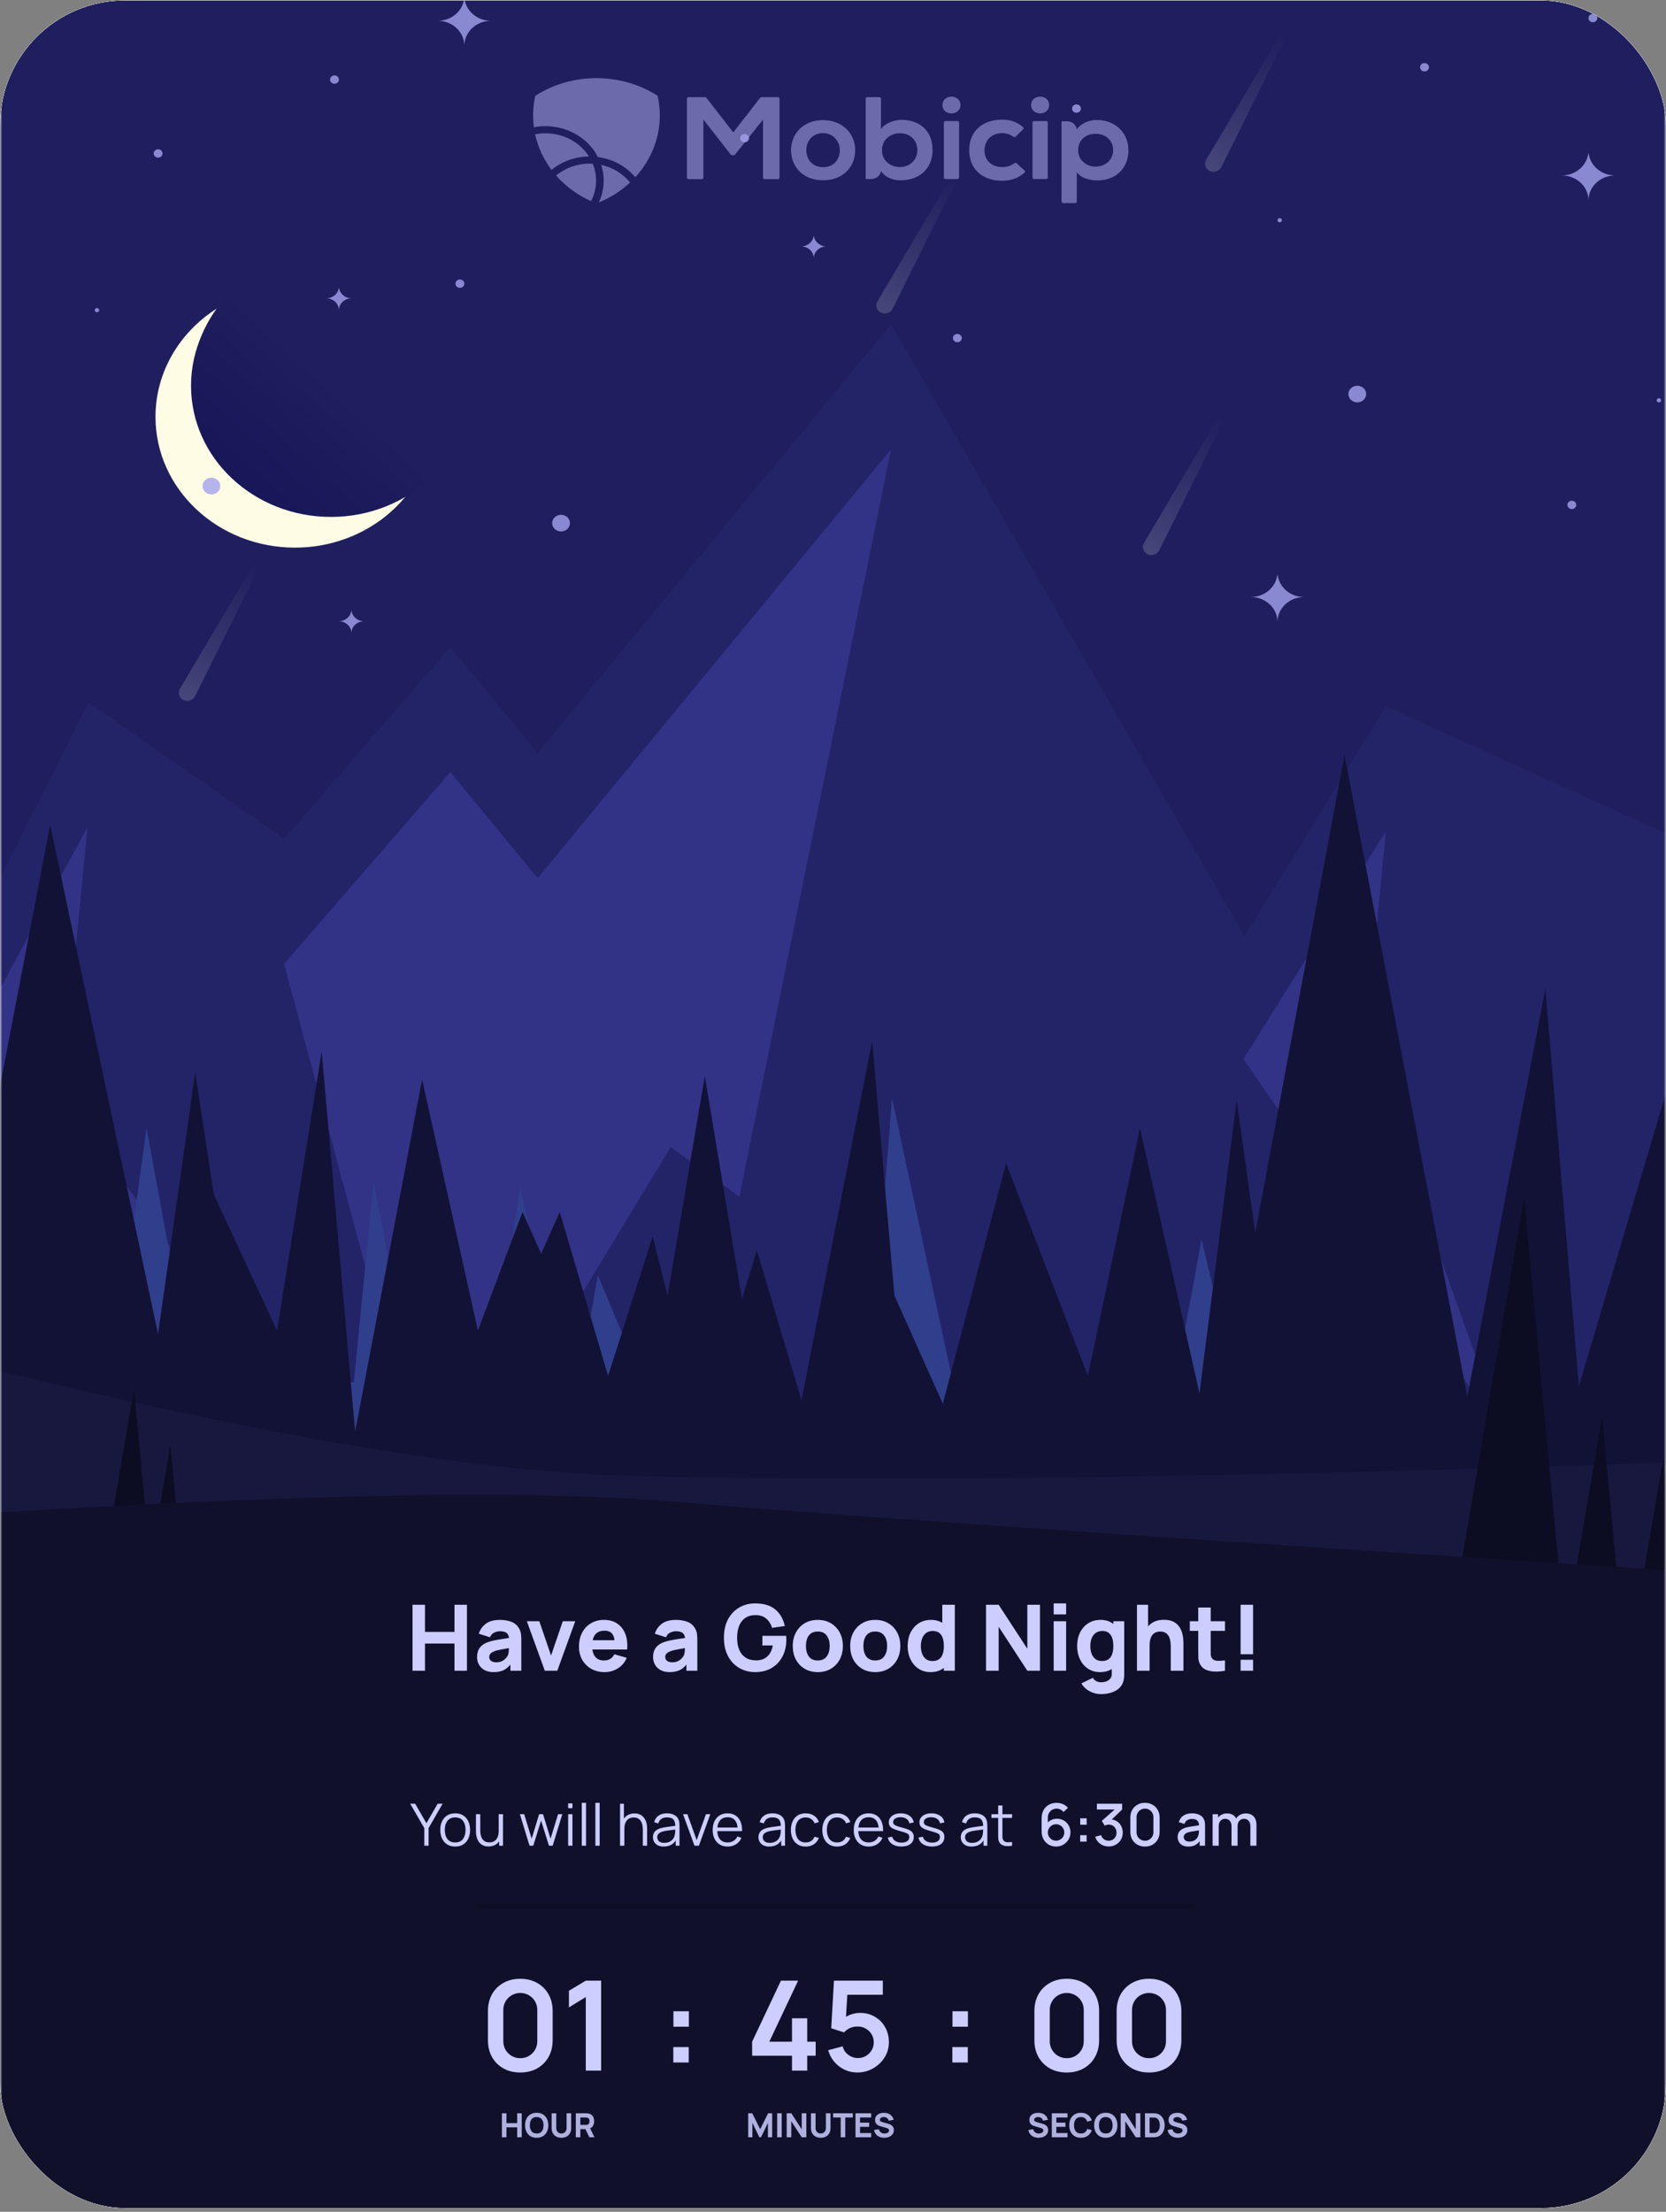
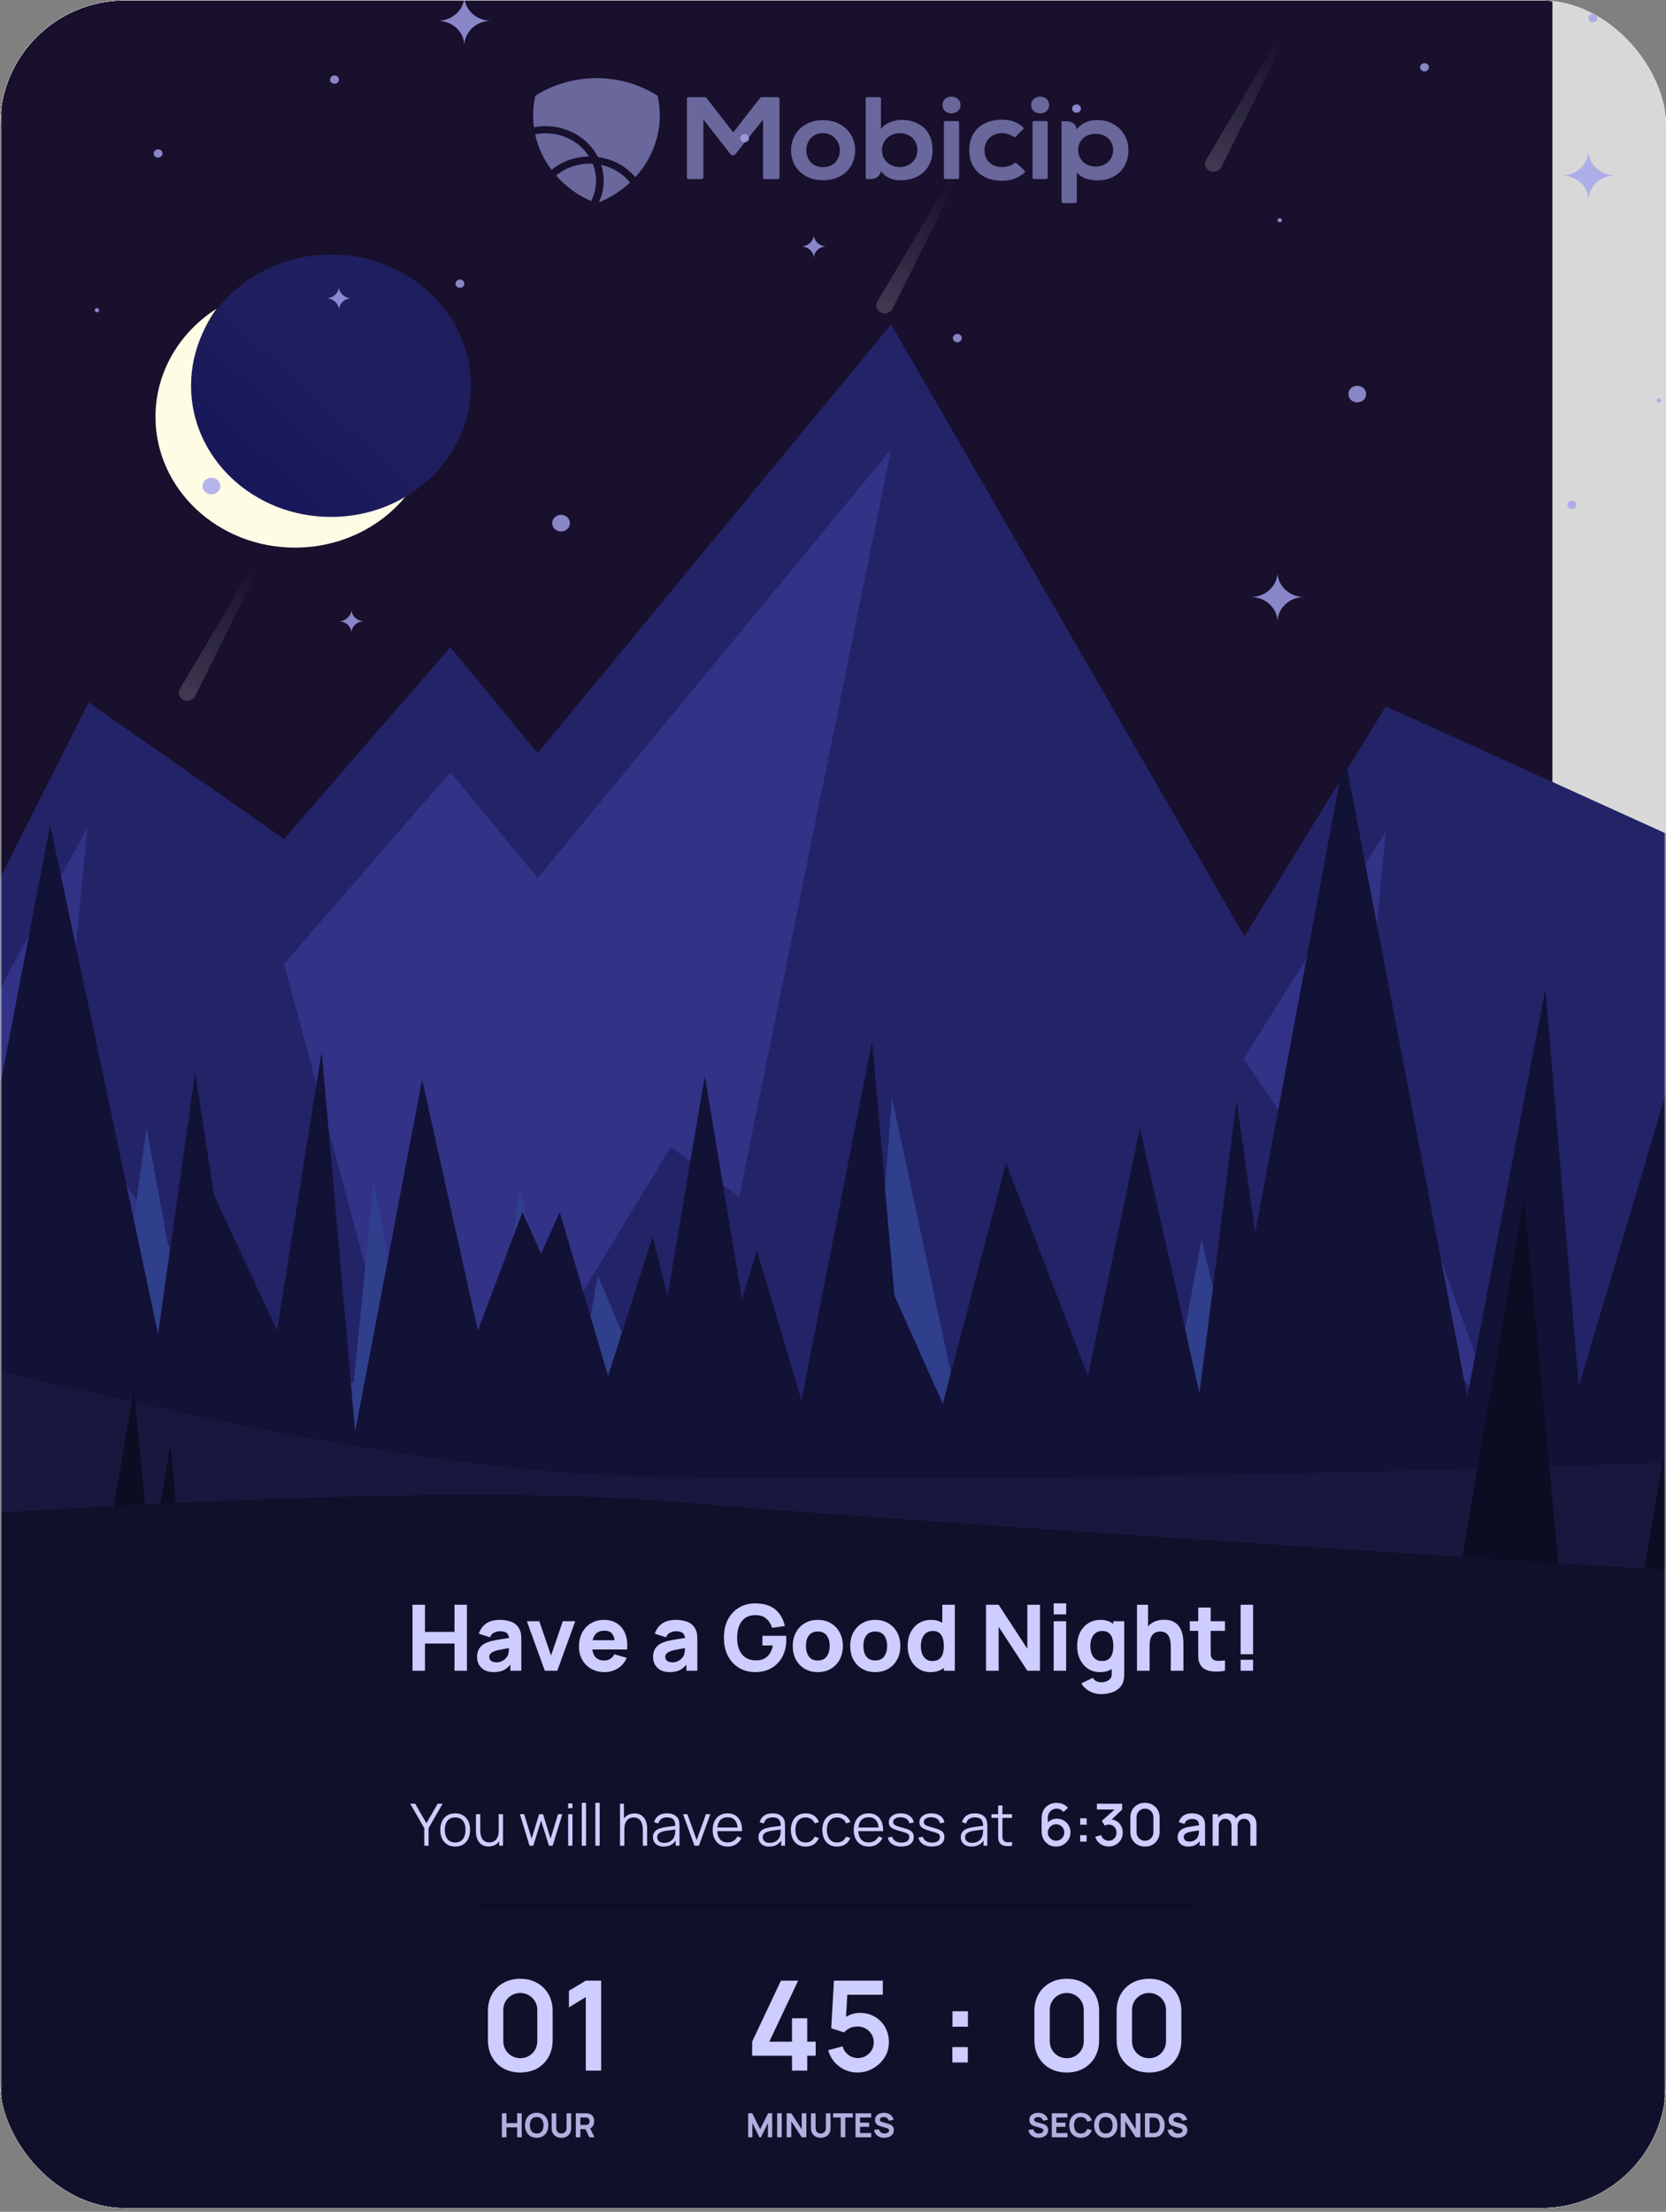
<svg xmlns="http://www.w3.org/2000/svg" width="400" height="531" viewBox="0 0 400 531" fill="none">
  <rect x="0" y="0" width="400" height="531" fill="#808080" stroke="none" />
  <g clip-path="url(#clip0_766_5200)">
    <rect y="0.1" width="400" height="530" rx="30" fill="white" />
    <g clip-path="url(#clip1_766_5200)">
      <rect width="400" height="530" transform="translate(0 0.1)" fill="white" />
      <rect y="-63.9" width="400" height="755" fill="#D8D8D8" />
      <mask id="mask0_766_5200" style="mask-type:luminance" maskUnits="userSpaceOnUse" x="0" y="-64" width="400" height="756">
        <rect y="-63.9" width="400" height="755" fill="white" />
      </mask>
      <g mask="url(#mask0_766_5200)">
        <rect y="-13.9" width="400" height="812" fill="#D8D8D8" />
        <mask id="mask1_766_5200" style="mask-type:luminance" maskUnits="userSpaceOnUse" x="0" y="-14" width="400" height="813">
          <rect y="-13.9" width="400" height="812" fill="white" />
        </mask>
        <g mask="url(#mask1_766_5200)">
          <path fill-rule="evenodd" clip-rule="evenodd" d="M-27.276 786.101H372.723V-25.9H-27.276V786.101Z" fill="#18102C" />
-           <path fill-rule="evenodd" clip-rule="evenodd" d="M-99.524 386.589H412.712V-25.9H-99.524V386.589Z" fill="#1F1F5F" />
          <path fill-rule="evenodd" clip-rule="evenodd" d="M79.715 123.132C61.22 123.132 46.226 109.076 46.226 91.736C46.226 85.198 48.361 79.127 52.008 74.1C43.152 79.749 37.333 89.274 37.333 100.074C37.333 117.413 52.326 131.469 70.822 131.469C82.342 131.469 92.501 126.014 98.528 117.711C93.165 121.131 86.69 123.132 79.715 123.132Z" fill="#FFFCE6" />
          <ellipse cx="79.466" cy="92.6" rx="33.6" ry="31.5" fill="url(#paint0_linear_766_5200)" />
          <path opacity="0.698" fill-rule="evenodd" clip-rule="evenodd" d="M130.974 30.286C136.343 30.291 141.236 33.172 143.565 37.701C147.107 38.178 150.319 39.91 152.536 42.54C156.337 38.412 158.424 33.143 158.416 27.694C158.417 26.114 158.244 24.538 157.898 22.992C149.033 17.349 137.384 17.349 128.519 22.992C127.964 25.476 127.853 28.029 128.19 30.547C129.106 30.373 130.039 30.286 130.974 30.286ZM226.284 25.212C226.284 27.886 230.608 27.886 230.608 25.212C230.608 22.537 226.284 22.542 226.284 25.212ZM186.773 23.329H182.828C182.703 23.329 182.587 23.385 182.513 23.478L176.055 31.788L169.601 23.478C169.527 23.385 169.411 23.33 169.287 23.329H165.31C165.207 23.329 165.108 23.368 165.035 23.436C164.962 23.505 164.922 23.597 164.922 23.694V42.639C164.922 42.736 164.962 42.828 165.035 42.897C165.108 42.965 165.207 43.003 165.31 43.003H168.496C168.711 43.003 168.884 42.84 168.884 42.639V28.696L175.462 37.119C175.536 37.212 175.652 37.267 175.776 37.268H176.161C176.283 37.267 176.398 37.213 176.471 37.121L183.2 28.725V42.639C183.2 42.736 183.241 42.828 183.313 42.897C183.386 42.965 183.485 43.003 183.588 43.003H186.773C186.987 43.003 187.161 42.84 187.161 42.639V23.694C187.161 23.493 186.987 23.33 186.773 23.329ZM189.929 36.059C189.929 32.097 192.871 28.837 197.585 28.837C202.298 28.837 205.33 32.097 205.33 36.059C205.33 40.049 202.419 43.281 197.615 43.281C192.811 43.281 189.929 40.049 189.929 36.059ZM193.592 36.058C193.592 38.167 194.943 40.133 197.615 40.133C200.287 40.133 201.638 38.167 201.638 36.058C201.638 33.978 200.076 31.955 197.615 31.955C194.973 31.955 193.592 33.978 193.592 36.058ZM216.377 28.781C214.817 28.781 212.386 29.568 211.515 31.001V23.694C211.515 23.492 211.341 23.329 211.126 23.329H208.24C208.026 23.33 207.852 23.493 207.852 23.694V42.972H209.213C210.385 42.971 211.372 42.151 211.509 41.061C212.65 42.717 214.481 43.282 216.282 43.282C220.636 43.282 223.901 40.584 223.901 36.032C223.914 31.253 220.701 28.781 216.377 28.781ZM216.047 40.105C213.734 40.105 211.755 38.531 211.755 36.03C211.755 33.61 213.737 31.983 216.047 31.983C218.39 31.983 220.251 33.529 220.251 36.03C220.251 38.447 218.39 40.105 216.047 40.105ZM226.979 29.063C226.778 29.063 226.615 29.226 226.615 29.427V42.607C226.615 42.809 226.778 42.972 226.979 42.972H229.913C230.114 42.972 230.277 42.809 230.277 42.607V29.427C230.277 29.226 230.114 29.063 229.913 29.063H226.979ZM244.078 39.192C243.935 39.062 243.711 39.055 243.559 39.175C242.699 39.852 241.636 40.105 240.575 40.105C238.294 40.105 236.372 38.704 236.372 36.059C236.372 33.639 238.174 31.956 240.635 31.956C241.617 31.966 242.567 32.28 243.34 32.847C243.496 32.961 243.72 32.945 243.857 32.81L245.65 31.044C245.722 30.972 245.76 30.876 245.756 30.778C245.751 30.679 245.705 30.587 245.627 30.521C244.101 29.221 242.553 28.725 240.575 28.725C236.281 28.725 232.71 31.145 232.71 36.059C232.71 40.974 236.281 43.393 240.575 43.393C242.638 43.393 244.353 42.846 245.975 41.47C246.055 41.403 246.103 41.307 246.105 41.206C246.108 41.105 246.066 41.007 245.988 40.937L244.078 39.192ZM248.264 29.063C248.063 29.063 247.9 29.226 247.9 29.427V42.607C247.9 42.809 248.063 42.972 248.264 42.972H251.198C251.399 42.972 251.562 42.809 251.562 42.607V29.427C251.562 29.226 251.399 29.063 251.198 29.063H248.264ZM247.569 25.212C247.569 27.886 251.893 27.886 251.893 25.212C251.893 22.537 247.569 22.542 247.569 25.212ZM263.331 28.809C261.649 28.809 259.668 29.483 258.527 31.029C258.389 29.94 257.403 29.119 256.232 29.119H254.871V48.397C254.872 48.597 255.046 48.76 255.26 48.76H258.146C258.36 48.759 258.533 48.597 258.534 48.397V41.342C259.585 42.859 261.897 43.309 263.457 43.309C268.201 43.309 270.933 40.105 270.933 36.059C270.926 31.984 267.894 28.809 263.331 28.809ZM263.059 39.993C260.568 39.993 258.856 38.223 258.856 36.059C258.856 33.895 260.418 32.125 263.059 32.125C265.699 32.125 267.262 33.895 267.262 36.059C267.262 38.223 265.552 39.993 263.06 39.993H263.059ZM144.345 39.583C147.112 40.192 149.565 41.688 151.276 43.813C149.118 45.837 146.572 47.462 143.772 48.605C144.546 46.954 144.944 45.171 144.942 43.368C144.943 42.086 144.741 40.81 144.345 39.583ZM130.974 31.997C130.137 31.997 129.303 32.078 128.484 32.237C129.15 35.309 130.488 38.219 132.415 40.782C134.911 38.743 138.102 37.603 141.416 37.569C139.23 34.117 135.261 31.999 130.974 31.997ZM141.912 48.288C138.668 46.843 135.804 44.746 133.525 42.146C135.743 40.298 138.609 39.277 141.579 39.279C141.825 39.279 142.07 39.286 142.312 39.3C142.844 40.596 143.116 41.973 143.115 43.361C143.117 45.068 142.706 46.752 141.912 48.288Z" fill="#8D8DCC" />
          <path opacity="0.804" fill-rule="evenodd" clip-rule="evenodd" d="M285.472 -15.24C286.061 -15.24 286.539 -15.688 286.539 -16.24C286.539 -16.792 286.061 -17.24 285.472 -17.24C284.883 -17.24 284.406 -16.792 284.406 -16.24C284.406 -15.688 284.883 -15.24 285.472 -15.24ZM204.032 -8.586C204.032 -8.034 203.554 -7.586 202.965 -7.586C202.377 -7.586 201.899 -8.034 201.899 -8.586C201.899 -9.138 202.377 -9.586 202.965 -9.586C203.554 -9.586 204.032 -9.138 204.032 -8.586ZM26.23 -5.586C26.818 -5.586 27.296 -6.034 27.296 -6.586C27.296 -7.138 26.818 -7.586 26.23 -7.586C25.641 -7.586 25.163 -7.138 25.163 -6.586C25.163 -6.034 25.641 -5.586 26.23 -5.586ZM39.029 36.845C39.029 37.397 38.552 37.845 37.963 37.845C37.374 37.845 36.896 37.397 36.896 36.845C36.896 36.293 37.374 35.845 37.963 35.845C38.552 35.845 39.029 36.293 39.029 36.845ZM50.763 118.693C51.941 118.693 52.896 117.797 52.896 116.693C52.896 115.588 51.941 114.693 50.763 114.693C49.584 114.693 48.63 115.588 48.63 116.693C48.63 117.797 49.584 118.693 50.763 118.693ZM134.707 127.589C135.884 127.589 136.84 126.693 136.84 125.589C136.84 124.485 135.884 123.589 134.707 123.589C133.529 123.589 132.573 124.485 132.573 125.589C132.573 126.693 133.529 127.589 134.707 127.589ZM81.374 19.108C81.374 19.66 80.896 20.108 80.307 20.108C79.718 20.108 79.24 19.66 79.24 19.108C79.24 18.556 79.718 18.108 80.307 18.108C80.896 18.108 81.374 18.556 81.374 19.108ZM110.421 69.101C111.011 69.101 111.488 68.653 111.488 68.101C111.488 67.549 111.011 67.101 110.421 67.101C109.832 67.101 109.355 67.549 109.355 68.101C109.355 68.653 109.832 69.101 110.421 69.101ZM179.854 33.171C179.854 33.723 179.376 34.171 178.787 34.171C178.199 34.171 177.721 33.723 177.721 33.171C177.721 32.619 178.199 32.171 178.787 32.171C179.376 32.171 179.854 32.619 179.854 33.171ZM258.464 27.068C259.053 27.068 259.531 26.621 259.531 26.068C259.531 25.516 259.053 25.068 258.464 25.068C257.875 25.068 257.397 25.516 257.397 26.068C257.397 26.621 257.875 27.068 258.464 27.068ZM229.856 82.168C230.444 82.168 230.922 81.72 230.922 81.168C230.922 80.616 230.444 80.168 229.856 80.168C229.267 80.168 228.789 80.616 228.789 81.168C228.789 81.72 229.267 82.168 229.856 82.168ZM378.457 121.211C378.457 121.763 377.979 122.211 377.39 122.211C376.8 122.211 376.323 121.763 376.323 121.211C376.323 120.659 376.8 120.211 377.39 120.211C377.979 120.211 378.457 120.659 378.457 121.211ZM342.016 17.146C342.605 17.146 343.083 16.698 343.083 16.146C343.083 15.594 342.605 15.146 342.016 15.146C341.427 15.146 340.949 15.594 340.949 16.146C340.949 16.698 341.427 17.146 342.016 17.146ZM383.52 4.347C383.52 4.899 383.042 5.347 382.454 5.347C381.865 5.347 381.387 4.899 381.387 4.347C381.387 3.795 381.865 3.347 382.454 3.347C383.042 3.347 383.52 3.795 383.52 4.347ZM307.789 52.873C307.789 53.149 307.55 53.373 307.256 53.373C306.961 53.373 306.722 53.149 306.722 52.873C306.722 52.597 306.961 52.373 307.256 52.373C307.55 52.373 307.789 52.597 307.789 52.873ZM398.297 96.603C398.591 96.603 398.83 96.379 398.83 96.103C398.83 95.827 398.591 95.603 398.297 95.603C398.002 95.603 397.763 95.827 397.763 96.103C397.763 96.379 398.002 96.603 398.297 96.603ZM23.811 74.467C23.811 74.743 23.572 74.967 23.277 74.967C22.983 74.967 22.744 74.743 22.744 74.467C22.744 74.191 22.983 73.967 23.277 73.967C23.572 73.967 23.811 74.191 23.811 74.467ZM325.876 96.603C327.054 96.603 328.009 95.707 328.009 94.603C328.009 93.499 327.054 92.603 325.876 92.603C324.698 92.603 323.743 93.499 323.743 94.603C323.743 95.707 324.698 96.603 325.876 96.603ZM195.408 56.64H195.364C195.187 58.039 193.919 59.135 192.386 59.155V59.157C194.04 59.178 195.385 60.452 195.385 62.006C195.385 60.452 196.731 59.178 198.386 59.157V59.155C196.852 59.135 195.585 58.039 195.408 56.64ZM78.374 71.616C79.907 71.596 81.175 70.5 81.352 69.101H81.396C81.573 70.5 82.84 71.596 84.374 71.616V71.618C82.719 71.639 81.373 72.913 81.373 74.467C81.373 72.913 80.028 71.639 78.374 71.618V71.616ZM84.395 146.625H84.351C84.174 148.024 82.906 149.12 81.373 149.14V149.142C83.028 149.163 84.373 150.437 84.373 151.991C84.373 150.437 85.719 149.163 87.373 149.142V149.14C85.839 149.12 84.572 148.024 84.395 146.625ZM111.442 -0.281H111.534C111.905 2.653 114.564 4.952 117.778 4.993V4.997C114.311 5.042 111.488 7.713 111.488 10.975C111.488 7.713 108.665 5.042 105.197 4.997V4.993C108.412 4.952 111.071 2.653 111.442 -0.281ZM381.433 36.845H381.341C380.97 39.779 378.311 42.078 375.097 42.119V42.123C378.564 42.168 381.387 44.839 381.387 48.1C381.387 44.839 384.21 42.168 387.678 42.123V42.119C384.463 42.078 381.804 39.779 381.433 36.845ZM306.676 138.052H306.768C307.139 140.986 309.799 143.285 313.014 143.326V143.33C309.546 143.374 306.722 146.046 306.722 149.307C306.722 146.046 303.9 143.374 300.431 143.33V143.326C303.646 143.285 306.305 140.986 306.676 138.052Z" fill="#A3A3EC" />
          <path fill-rule="evenodd" clip-rule="evenodd" d="M-30.627 271.584L21.284 168.638L68.201 201.394L108.132 155.361L129.095 180.805L213.947 77.859L298.799 224.791L332.74 169.574L432.256 214.747V581.743L-108.915 566.382L-99.524 250.915L-30.627 271.584Z" fill="#232368" />
          <path fill-rule="evenodd" clip-rule="evenodd" d="M20.991 198.619C20.991 198.619 -26.135 285.206 -27.133 288.95L-42.106 316.09H52.728L14.794 262.745L20.991 198.619Z" fill="#323287" />
          <path fill-rule="evenodd" clip-rule="evenodd" d="M108.131 185.361L68.201 231.394L104.887 368.031L161.039 275.38L177.511 287.312L213.947 107.859L129.095 210.805L108.131 185.361Z" fill="#323287" />
          <path fill-rule="evenodd" clip-rule="evenodd" d="M327.749 251.437L332.74 199.574L298.55 254.245L361.439 345.492L327.749 251.437Z" fill="#323287" />
          <path fill-rule="evenodd" clip-rule="evenodd" d="M-51.761 775.052H392.963V446.813H-51.761V775.052Z" fill="#18102C" />
          <path fill-rule="evenodd" clip-rule="evenodd" d="M27.857 324.339L35.177 270.807L45.792 328.457L84.958 331.889L89.716 283.504L101.063 344.585L106.188 315.417L116.803 342.869L124.855 284.876L137.301 341.84L143.523 306.152L157.35 339.095L164.753 286.249L176.1 338.066C176.1 338.066 207.578 340.468 207.944 339.438C208.31 338.408 214.167 263.601 214.167 263.601L231.005 342.183L280.419 341.153C280.419 341.153 288.471 297.916 288.471 297.573C288.471 297.23 302.381 356.253 302.381 356.253L7.725 364.831L27.857 324.339Z" fill="#303F8C" />
          <path fill-rule="evenodd" clip-rule="evenodd" d="M-60.291 343.709C-58.506 331.987 -41.537 234.872 -41.537 234.872L-33.501 323.615L-20.106 257.476L-12.069 323.615L12.043 198.035L37.941 320.267L46.871 257.476L49.837 276.933L51.336 286.778L66.518 319.43L77.234 252.453L85.271 343.709L101.346 259.151L114.741 319.43L125.457 290.965L129.922 301.011L134.387 290.965L145.996 330.313L156.712 296.825L160.286 311.058L169.216 258.313L178.146 311.895L181.717 300.174L192.434 336.174L209.401 249.941L214.759 311.058L226.369 337.011L241.55 279.244L261.197 330.313L273.699 270.872L287.987 334.499L296.917 264.174L301.382 295.988L322.815 181.291L352.285 335.337L371.039 237.383L379.075 332.825L403.187 251.616L426.405 388.918L-110.3 396.453L-60.291 343.709Z" fill="#121236" />
          <path fill-rule="evenodd" clip-rule="evenodd" d="M151.771 354.352C329.995 358.588 636.906 340.1 636.906 340.1C636.906 340.1 861.816 581.786 497.462 658.808C133.111 735.831 -234.408 697.32 -262.295 598.53C-290.182 499.739 -249.103 253.6 -249.103 253.6C-249.103 253.6 23.805 351.31 151.771 354.352Z" fill="#18183F" />
          <path fill-rule="evenodd" clip-rule="evenodd" d="M347.163 396.612L365.917 287.569L376.633 401.634L347.163 396.612Z" fill="#0C0C23" />
-           <path fill-rule="evenodd" clip-rule="evenodd" d="M365.917 449.143L384.671 340.1L395.387 454.166L365.917 449.143Z" fill="#0C0C23" />
          <path fill-rule="evenodd" clip-rule="evenodd" d="M380.652 458.822L399.405 349.778L410.122 463.845L380.652 458.822Z" fill="#0C0C23" />
          <path fill-rule="evenodd" clip-rule="evenodd" d="M13.429 442.45L32.182 333.407L42.898 447.473L13.429 442.45Z" fill="#0C0C23" />
          <path fill-rule="evenodd" clip-rule="evenodd" d="M22.169 455.837L40.923 346.794L51.638 460.86L22.169 455.837Z" fill="#0C0C23" />
          <path fill-rule="evenodd" clip-rule="evenodd" d="M-150.527 375.268C-150.527 375.268 71.319 352.685 162.133 360.543C252.947 368.402 654.542 392.813 654.542 392.813C654.542 392.813 471.672 868.164 225.68 844.695C-20.31 821.225 -224.996 789.298 -224.996 789.298L-150.527 375.268Z" fill="#10102B" />
        </g>
        <path opacity="0.192" fill-rule="evenodd" clip-rule="evenodd" d="M214.343 74.073C213.833 75.102 212.546 75.544 211.508 75.048C210.469 74.552 210.095 73.316 210.683 72.324L238.626 25.152L214.343 74.073Z" fill="url(#paint1_linear_766_5200)" />
        <path opacity="0.192" fill-rule="evenodd" clip-rule="evenodd" d="M46.876 167.073C46.366 168.102 45.079 168.544 44.041 168.048C43.003 167.552 42.628 166.316 43.216 165.324L71.159 118.152L46.876 167.073Z" fill="url(#paint2_linear_766_5200)" />
        <path opacity="0.192" fill-rule="evenodd" clip-rule="evenodd" d="M293.277 40.073C292.766 41.102 291.479 41.544 290.441 41.048C289.403 40.552 289.028 39.316 289.616 38.324L317.559 -8.848L293.277 40.073Z" fill="url(#paint3_linear_766_5200)" />
-         <path opacity="0.192" fill-rule="evenodd" clip-rule="evenodd" d="M278.343 132.073C277.832 133.102 276.546 133.544 275.507 133.048C274.469 132.552 274.095 131.316 274.682 130.324L302.626 83.152L278.343 132.073Z" fill="url(#paint4_linear_766_5200)" />
      </g>
      <path d="M99.044 401.1V385.26H102.036V391.772H109.12V385.26H112.112V401.1H109.12V394.566H102.036V401.1H99.044ZM118.5 401.43C117.649 401.43 116.927 401.269 116.333 400.946C115.746 400.616 115.299 400.18 114.991 399.637C114.69 399.087 114.54 398.482 114.54 397.822C114.54 397.272 114.624 396.77 114.793 396.315C114.962 395.86 115.233 395.461 115.607 395.116C115.988 394.764 116.498 394.471 117.136 394.236C117.576 394.075 118.1 393.932 118.709 393.807C119.318 393.682 120.007 393.565 120.777 393.455C121.547 393.338 122.394 393.209 123.318 393.07L122.24 393.664C122.24 392.96 122.071 392.443 121.734 392.113C121.397 391.783 120.832 391.618 120.04 391.618C119.6 391.618 119.142 391.724 118.665 391.937C118.188 392.15 117.855 392.527 117.664 393.07L114.958 392.212C115.259 391.229 115.823 390.43 116.652 389.814C117.481 389.198 118.61 388.89 120.04 388.89C121.089 388.89 122.02 389.051 122.834 389.374C123.648 389.697 124.264 390.254 124.682 391.046C124.917 391.486 125.056 391.926 125.1 392.366C125.144 392.806 125.166 393.297 125.166 393.84V401.1H122.548V398.658L122.922 399.164C122.343 399.963 121.716 400.543 121.041 400.902C120.374 401.254 119.527 401.43 118.5 401.43ZM119.138 399.076C119.688 399.076 120.15 398.981 120.524 398.79C120.905 398.592 121.206 398.368 121.426 398.119C121.653 397.87 121.807 397.661 121.888 397.492C122.042 397.169 122.13 396.795 122.152 396.37C122.181 395.937 122.196 395.578 122.196 395.292L123.076 395.512C122.189 395.659 121.47 395.783 120.92 395.886C120.37 395.981 119.926 396.069 119.589 396.15C119.252 396.231 118.955 396.319 118.698 396.414C118.405 396.531 118.166 396.66 117.983 396.799C117.807 396.931 117.675 397.078 117.587 397.239C117.506 397.4 117.466 397.58 117.466 397.778C117.466 398.049 117.532 398.284 117.664 398.482C117.803 398.673 117.998 398.819 118.247 398.922C118.496 399.025 118.793 399.076 119.138 399.076ZM130.809 401.1L126.497 389.22H129.489L132.305 397.448L135.121 389.22H138.113L133.801 401.1H130.809ZM145.193 401.43C143.976 401.43 142.901 401.17 141.97 400.649C141.046 400.121 140.32 399.399 139.792 398.482C139.271 397.558 139.011 396.502 139.011 395.314C139.011 394.016 139.268 392.887 139.781 391.926C140.294 390.965 141.002 390.221 141.904 389.693C142.806 389.158 143.844 388.89 145.017 388.89C146.264 388.89 147.323 389.183 148.196 389.77C149.069 390.357 149.714 391.182 150.132 392.245C150.55 393.308 150.697 394.559 150.572 395.996H147.613V394.896C147.613 393.686 147.419 392.817 147.03 392.289C146.649 391.754 146.022 391.486 145.149 391.486C144.13 391.486 143.378 391.798 142.894 392.421C142.417 393.037 142.179 393.95 142.179 395.16C142.179 396.267 142.417 397.125 142.894 397.734C143.378 398.335 144.086 398.636 145.017 398.636C145.604 398.636 146.106 398.508 146.524 398.251C146.942 397.994 147.261 397.624 147.481 397.14L150.473 397.998C150.026 399.083 149.318 399.927 148.35 400.528C147.389 401.129 146.337 401.43 145.193 401.43ZM141.255 395.996V393.774H149.131V395.996H141.255ZM160.76 401.43C159.909 401.43 159.187 401.269 158.593 400.946C158.006 400.616 157.559 400.18 157.251 399.637C156.95 399.087 156.8 398.482 156.8 397.822C156.8 397.272 156.884 396.77 157.053 396.315C157.222 395.86 157.493 395.461 157.867 395.116C158.248 394.764 158.758 394.471 159.396 394.236C159.836 394.075 160.36 393.932 160.969 393.807C161.578 393.682 162.267 393.565 163.037 393.455C163.807 393.338 164.654 393.209 165.578 393.07L164.5 393.664C164.5 392.96 164.331 392.443 163.994 392.113C163.657 391.783 163.092 391.618 162.3 391.618C161.86 391.618 161.402 391.724 160.925 391.937C160.448 392.15 160.115 392.527 159.924 393.07L157.218 392.212C157.519 391.229 158.083 390.43 158.912 389.814C159.741 389.198 160.87 388.89 162.3 388.89C163.349 388.89 164.28 389.051 165.094 389.374C165.908 389.697 166.524 390.254 166.942 391.046C167.177 391.486 167.316 391.926 167.36 392.366C167.404 392.806 167.426 393.297 167.426 393.84V401.1H164.808V398.658L165.182 399.164C164.603 399.963 163.976 400.543 163.301 400.902C162.634 401.254 161.787 401.43 160.76 401.43ZM161.398 399.076C161.948 399.076 162.41 398.981 162.784 398.79C163.165 398.592 163.466 398.368 163.686 398.119C163.913 397.87 164.067 397.661 164.148 397.492C164.302 397.169 164.39 396.795 164.412 396.37C164.441 395.937 164.456 395.578 164.456 395.292L165.336 395.512C164.449 395.659 163.73 395.783 163.18 395.886C162.63 395.981 162.186 396.069 161.849 396.15C161.512 396.231 161.215 396.319 160.958 396.414C160.665 396.531 160.426 396.66 160.243 396.799C160.067 396.931 159.935 397.078 159.847 397.239C159.766 397.4 159.726 397.58 159.726 397.778C159.726 398.049 159.792 398.284 159.924 398.482C160.063 398.673 160.258 398.819 160.507 398.922C160.756 399.025 161.053 399.076 161.398 399.076ZM181.29 401.43C180.293 401.43 179.343 401.254 178.441 400.902C177.539 400.543 176.74 400.015 176.043 399.318C175.354 398.621 174.808 397.76 174.404 396.733C174.008 395.706 173.81 394.522 173.81 393.18C173.81 391.427 174.144 389.939 174.811 388.714C175.486 387.482 176.388 386.543 177.517 385.898C178.654 385.253 179.912 384.93 181.29 384.93C183.329 384.93 184.931 385.403 186.097 386.349C187.263 387.295 188.044 388.633 188.44 390.364L185.382 390.804C185.096 389.88 184.627 389.143 183.974 388.593C183.329 388.036 182.5 387.753 181.488 387.746C180.484 387.731 179.648 387.948 178.98 388.395C178.313 388.842 177.811 389.477 177.473 390.298C177.143 391.119 176.978 392.08 176.978 393.18C176.978 394.28 177.143 395.233 177.473 396.04C177.811 396.847 178.313 397.474 178.98 397.921C179.648 398.368 180.484 398.599 181.488 398.614C182.17 398.629 182.786 398.511 183.336 398.262C183.894 398.013 184.363 397.62 184.744 397.085C185.126 396.55 185.397 395.864 185.558 395.028H183.05V392.718H188.748C188.763 392.813 188.774 392.982 188.781 393.224C188.789 393.466 188.792 393.605 188.792 393.642C188.792 395.16 188.484 396.506 187.868 397.679C187.252 398.852 186.383 399.773 185.261 400.44C184.139 401.1 182.816 401.43 181.29 401.43ZM196.343 401.43C195.148 401.43 194.099 401.162 193.197 400.627C192.295 400.092 191.591 399.355 191.085 398.416C190.586 397.47 190.337 396.385 190.337 395.16C190.337 393.921 190.594 392.832 191.107 391.893C191.62 390.947 192.328 390.21 193.23 389.682C194.132 389.154 195.17 388.89 196.343 388.89C197.538 388.89 198.587 389.158 199.489 389.693C200.398 390.228 201.106 390.969 201.612 391.915C202.118 392.854 202.371 393.935 202.371 395.16C202.371 396.392 202.114 397.481 201.601 398.427C201.095 399.366 200.387 400.103 199.478 400.638C198.576 401.166 197.531 401.43 196.343 401.43ZM196.343 398.636C197.304 398.636 198.019 398.313 198.488 397.668C198.965 397.015 199.203 396.179 199.203 395.16C199.203 394.104 198.961 393.261 198.477 392.63C198 391.999 197.289 391.684 196.343 391.684C195.69 391.684 195.155 391.831 194.737 392.124C194.319 392.417 194.007 392.824 193.802 393.345C193.604 393.866 193.505 394.471 193.505 395.16C193.505 396.223 193.743 397.07 194.22 397.701C194.704 398.324 195.412 398.636 196.343 398.636ZM210.136 401.43C208.941 401.43 207.892 401.162 206.99 400.627C206.088 400.092 205.384 399.355 204.878 398.416C204.379 397.47 204.13 396.385 204.13 395.16C204.13 393.921 204.387 392.832 204.9 391.893C205.413 390.947 206.121 390.21 207.023 389.682C207.925 389.154 208.963 388.89 210.136 388.89C211.331 388.89 212.38 389.158 213.282 389.693C214.191 390.228 214.899 390.969 215.405 391.915C215.911 392.854 216.164 393.935 216.164 395.16C216.164 396.392 215.907 397.481 215.394 398.427C214.888 399.366 214.18 400.103 213.271 400.638C212.369 401.166 211.324 401.43 210.136 401.43ZM210.136 398.636C211.097 398.636 211.812 398.313 212.281 397.668C212.758 397.015 212.996 396.179 212.996 395.16C212.996 394.104 212.754 393.261 212.27 392.63C211.793 391.999 211.082 391.684 210.136 391.684C209.483 391.684 208.948 391.831 208.53 392.124C208.112 392.417 207.8 392.824 207.595 393.345C207.397 393.866 207.298 394.471 207.298 395.16C207.298 396.223 207.536 397.07 208.013 397.701C208.497 398.324 209.205 398.636 210.136 398.636ZM223.401 401.43C222.308 401.43 221.351 401.155 220.53 400.605C219.709 400.055 219.067 399.307 218.605 398.361C218.15 397.415 217.923 396.348 217.923 395.16C217.923 393.95 218.154 392.876 218.616 391.937C219.085 390.991 219.742 390.247 220.585 389.704C221.428 389.161 222.418 388.89 223.555 388.89C224.684 388.89 225.634 389.165 226.404 389.715C227.174 390.265 227.757 391.013 228.153 391.959C228.549 392.905 228.747 393.972 228.747 395.16C228.747 396.348 228.545 397.415 228.142 398.361C227.746 399.307 227.152 400.055 226.36 400.605C225.568 401.155 224.582 401.43 223.401 401.43ZM223.885 398.768C224.552 398.768 225.084 398.618 225.48 398.317C225.883 398.016 226.173 397.595 226.349 397.052C226.525 396.509 226.613 395.879 226.613 395.16C226.613 394.441 226.525 393.811 226.349 393.268C226.173 392.725 225.891 392.304 225.502 392.003C225.121 391.702 224.618 391.552 223.995 391.552C223.328 391.552 222.778 391.717 222.345 392.047C221.92 392.37 221.604 392.806 221.399 393.356C221.194 393.899 221.091 394.5 221.091 395.16C221.091 395.827 221.19 396.436 221.388 396.986C221.586 397.529 221.89 397.961 222.301 398.284C222.712 398.607 223.24 398.768 223.885 398.768ZM226.613 401.1V392.96H226.239V385.26H229.253V401.1H226.613ZM236.737 401.1V385.26H239.773L246.659 395.82V385.26H249.695V401.1H246.659L239.773 390.54V401.1H236.737ZM252.985 387.57V384.93H255.977V387.57H252.985ZM252.985 401.1V389.22H255.977V401.1H252.985ZM264.356 406.71C263.682 406.71 263.04 406.6 262.431 406.38C261.823 406.167 261.276 405.867 260.792 405.478C260.316 405.097 259.927 404.649 259.626 404.136L262.398 402.794C262.589 403.146 262.86 403.414 263.212 403.597C263.572 403.78 263.96 403.872 264.378 403.872C264.826 403.872 265.247 403.795 265.643 403.641C266.039 403.494 266.355 403.271 266.589 402.97C266.831 402.677 266.945 402.31 266.93 401.87V398.416H267.304V389.22H269.922V401.914C269.922 402.207 269.908 402.482 269.878 402.739C269.856 403.003 269.812 403.263 269.746 403.52C269.556 404.246 269.2 404.844 268.679 405.313C268.166 405.782 267.535 406.131 266.787 406.358C266.039 406.593 265.229 406.71 264.356 406.71ZM264.092 401.43C263 401.43 262.043 401.155 261.221 400.605C260.4 400.055 259.758 399.307 259.296 398.361C258.842 397.415 258.614 396.348 258.614 395.16C258.614 393.95 258.845 392.876 259.307 391.937C259.777 390.991 260.433 390.247 261.276 389.704C262.12 389.161 263.11 388.89 264.246 388.89C265.376 388.89 266.325 389.165 267.095 389.715C267.865 390.265 268.448 391.013 268.844 391.959C269.24 392.905 269.438 393.972 269.438 395.16C269.438 396.348 269.237 397.415 268.833 398.361C268.437 399.307 267.843 400.055 267.051 400.605C266.259 401.155 265.273 401.43 264.092 401.43ZM264.576 398.768C265.244 398.768 265.775 398.618 266.171 398.317C266.575 398.016 266.864 397.595 267.04 397.052C267.216 396.509 267.304 395.879 267.304 395.16C267.304 394.441 267.216 393.811 267.04 393.268C266.864 392.725 266.582 392.304 266.193 392.003C265.812 391.702 265.31 391.552 264.686 391.552C264.019 391.552 263.469 391.717 263.036 392.047C262.611 392.37 262.296 392.806 262.09 393.356C261.885 393.899 261.782 394.5 261.782 395.16C261.782 395.827 261.881 396.436 262.079 396.986C262.277 397.529 262.582 397.961 262.992 398.284C263.403 398.607 263.931 398.768 264.576 398.768ZM281.099 401.1V395.49C281.099 395.219 281.084 394.874 281.055 394.456C281.026 394.031 280.934 393.605 280.78 393.18C280.626 392.755 280.373 392.399 280.021 392.113C279.676 391.827 279.185 391.684 278.547 391.684C278.29 391.684 278.015 391.724 277.722 391.805C277.429 391.886 277.154 392.043 276.897 392.278C276.64 392.505 276.428 392.843 276.259 393.29C276.098 393.737 276.017 394.331 276.017 395.072L274.301 394.258C274.301 393.319 274.492 392.439 274.873 391.618C275.254 390.797 275.826 390.133 276.589 389.627C277.359 389.121 278.327 388.868 279.493 388.868C280.424 388.868 281.183 389.026 281.77 389.341C282.357 389.656 282.811 390.056 283.134 390.54C283.464 391.024 283.699 391.53 283.838 392.058C283.977 392.579 284.062 393.055 284.091 393.488C284.12 393.921 284.135 394.236 284.135 394.434V401.1H281.099ZM272.981 401.1V385.26H275.643V393.4H276.017V401.1H272.981ZM294.117 401.1C293.296 401.254 292.489 401.32 291.697 401.298C290.913 401.283 290.209 401.148 289.585 400.891C288.969 400.627 288.5 400.205 288.177 399.626C287.884 399.083 287.73 398.533 287.715 397.976C287.701 397.411 287.693 396.773 287.693 396.062V385.92H290.685V395.886C290.685 396.348 290.689 396.766 290.696 397.14C290.711 397.507 290.788 397.8 290.927 398.02C291.191 398.438 291.613 398.665 292.192 398.702C292.772 398.739 293.413 398.709 294.117 398.614V401.1ZM285.669 391.53V389.22H294.117V391.53H285.669ZM297.865 401.1V398.46H300.857V401.1H297.865ZM297.865 397.14V385.26H300.857V397.14H297.865Z" fill="#CDCDFF" />
      <path d="M101.868 443.1V438.879L98.487 433.02H99.677L102.386 437.703L105.081 433.02H106.271L102.904 438.879V443.1H101.868ZM109.283 443.31C108.531 443.31 107.89 443.14 107.358 442.799C106.826 442.458 106.417 441.987 106.133 441.385C105.848 440.783 105.706 440.092 105.706 439.313C105.706 438.52 105.85 437.824 106.14 437.227C106.429 436.63 106.84 436.165 107.372 435.834C107.908 435.498 108.545 435.33 109.283 435.33C110.039 435.33 110.683 435.5 111.215 435.841C111.751 436.177 112.16 436.646 112.44 437.248C112.724 437.845 112.867 438.534 112.867 439.313C112.867 440.106 112.724 440.804 112.44 441.406C112.155 442.003 111.744 442.47 111.208 442.806C110.671 443.142 110.029 443.31 109.283 443.31ZM109.283 442.323C110.123 442.323 110.748 442.045 111.159 441.49C111.569 440.93 111.775 440.204 111.775 439.313C111.775 438.398 111.567 437.67 111.152 437.129C110.741 436.588 110.118 436.317 109.283 436.317C108.718 436.317 108.251 436.445 107.883 436.702C107.519 436.954 107.246 437.306 107.064 437.759C106.886 438.207 106.798 438.725 106.798 439.313C106.798 440.223 107.008 440.953 107.428 441.504C107.848 442.05 108.466 442.323 109.283 442.323ZM117.302 443.289C116.849 443.289 116.452 443.219 116.112 443.079C115.776 442.939 115.489 442.75 115.251 442.512C115.017 442.274 114.828 442.003 114.684 441.7C114.539 441.392 114.434 441.068 114.369 440.727C114.303 440.382 114.271 440.039 114.271 439.698V435.54H115.307V439.397C115.307 439.812 115.346 440.197 115.426 440.552C115.505 440.907 115.631 441.217 115.804 441.483C115.981 441.744 116.207 441.947 116.483 442.092C116.763 442.237 117.101 442.309 117.498 442.309C117.862 442.309 118.181 442.246 118.457 442.12C118.737 441.994 118.97 441.814 119.157 441.581C119.348 441.343 119.493 441.056 119.591 440.72C119.689 440.379 119.738 439.997 119.738 439.572L120.466 439.733C120.466 440.508 120.33 441.159 120.06 441.686C119.789 442.213 119.416 442.612 118.94 442.883C118.464 443.154 117.918 443.289 117.302 443.289ZM119.843 443.1V441.238H119.738V435.54H120.767V443.1H119.843ZM127.136 443.1L124.826 435.533L125.855 435.54L127.647 441.413L129.446 435.54H130.384L132.183 441.413L133.989 435.54H135.011L132.701 443.1H131.805L129.915 437.08L128.032 443.1H127.136ZM136.412 434.105V432.95H137.441V434.105H136.412ZM136.412 443.1V435.54H137.441V443.1H136.412ZM139.68 443.1V432.81H140.709V443.1H139.68ZM142.947 443.1V432.81H143.976V443.1H142.947ZM154.337 443.1V439.243C154.337 438.823 154.298 438.438 154.218 438.088C154.139 437.733 154.011 437.425 153.833 437.164C153.661 436.898 153.434 436.693 153.154 436.548C152.879 436.403 152.543 436.331 152.146 436.331C151.782 436.331 151.46 436.394 151.18 436.52C150.905 436.646 150.672 436.828 150.48 437.066C150.294 437.299 150.151 437.584 150.053 437.92C149.955 438.256 149.906 438.639 149.906 439.068L149.178 438.907C149.178 438.132 149.314 437.481 149.584 436.954C149.855 436.427 150.228 436.028 150.704 435.757C151.18 435.486 151.726 435.351 152.342 435.351C152.795 435.351 153.189 435.421 153.525 435.561C153.866 435.701 154.153 435.89 154.386 436.128C154.624 436.366 154.816 436.639 154.96 436.947C155.105 437.25 155.21 437.575 155.275 437.92C155.341 438.261 155.373 438.601 155.373 438.942V443.1H154.337ZM148.87 443.1V433.02H149.801V438.711H149.906V443.1H148.87ZM159.353 443.31C158.784 443.31 158.305 443.207 157.918 443.002C157.535 442.797 157.248 442.524 157.057 442.183C156.866 441.842 156.77 441.471 156.77 441.07C156.77 440.659 156.852 440.309 157.015 440.02C157.183 439.726 157.409 439.486 157.694 439.299C157.983 439.112 158.317 438.97 158.695 438.872C159.078 438.779 159.5 438.697 159.962 438.627C160.429 438.552 160.884 438.489 161.327 438.438C161.775 438.382 162.167 438.328 162.503 438.277L162.139 438.501C162.153 437.754 162.008 437.201 161.705 436.842C161.402 436.483 160.874 436.303 160.123 436.303C159.605 436.303 159.166 436.42 158.807 436.653C158.452 436.886 158.203 437.255 158.058 437.759L157.057 437.465C157.23 436.788 157.577 436.263 158.1 435.89C158.623 435.517 159.302 435.33 160.137 435.33C160.828 435.33 161.413 435.461 161.894 435.722C162.379 435.979 162.722 436.352 162.923 436.842C163.016 437.061 163.077 437.306 163.105 437.577C163.133 437.848 163.147 438.123 163.147 438.403V443.1H162.23V441.203L162.496 441.315C162.239 441.964 161.84 442.458 161.299 442.799C160.758 443.14 160.109 443.31 159.353 443.31ZM159.472 442.421C159.953 442.421 160.373 442.335 160.732 442.162C161.091 441.989 161.381 441.754 161.6 441.455C161.819 441.152 161.962 440.811 162.027 440.433C162.083 440.19 162.113 439.924 162.118 439.635C162.123 439.341 162.125 439.122 162.125 438.977L162.517 439.18C162.167 439.227 161.787 439.273 161.376 439.32C160.97 439.367 160.569 439.42 160.172 439.481C159.78 439.542 159.425 439.614 159.108 439.698C158.893 439.759 158.686 439.845 158.485 439.957C158.284 440.064 158.119 440.209 157.988 440.391C157.862 440.573 157.799 440.799 157.799 441.07C157.799 441.289 157.853 441.502 157.96 441.707C158.072 441.912 158.249 442.083 158.492 442.218C158.739 442.353 159.066 442.421 159.472 442.421ZM166.74 443.1L163.996 435.54H165.039L167.272 441.756L169.491 435.54H170.548L167.804 443.1H166.74ZM174.731 443.31C173.993 443.31 173.354 443.147 172.813 442.82C172.276 442.493 171.858 442.034 171.56 441.441C171.261 440.848 171.112 440.153 171.112 439.355C171.112 438.529 171.259 437.815 171.553 437.213C171.847 436.611 172.26 436.147 172.792 435.82C173.328 435.493 173.961 435.33 174.689 435.33C175.435 435.33 176.072 435.503 176.6 435.848C177.127 436.189 177.526 436.679 177.797 437.318C178.067 437.957 178.191 438.72 178.168 439.607H177.118V439.243C177.099 438.263 176.887 437.523 176.481 437.024C176.079 436.525 175.491 436.275 174.717 436.275C173.905 436.275 173.282 436.539 172.848 437.066C172.418 437.593 172.204 438.345 172.204 439.32C172.204 440.272 172.418 441.012 172.848 441.539C173.282 442.062 173.895 442.323 174.689 442.323C175.23 442.323 175.701 442.199 176.103 441.952C176.509 441.7 176.828 441.338 177.062 440.867L178.021 441.238C177.722 441.896 177.281 442.407 176.698 442.771C176.119 443.13 175.463 443.31 174.731 443.31ZM171.84 439.607V438.746H177.615V439.607H171.84ZM184.687 443.31C184.118 443.31 183.639 443.207 183.252 443.002C182.869 442.797 182.582 442.524 182.391 442.183C182.2 441.842 182.104 441.471 182.104 441.07C182.104 440.659 182.186 440.309 182.349 440.02C182.517 439.726 182.743 439.486 183.028 439.299C183.317 439.112 183.651 438.97 184.029 438.872C184.412 438.779 184.834 438.697 185.296 438.627C185.763 438.552 186.218 438.489 186.661 438.438C187.109 438.382 187.501 438.328 187.837 438.277L187.473 438.501C187.487 437.754 187.342 437.201 187.039 436.842C186.736 436.483 186.208 436.303 185.457 436.303C184.939 436.303 184.5 436.42 184.141 436.653C183.786 436.886 183.537 437.255 183.392 437.759L182.391 437.465C182.564 436.788 182.911 436.263 183.434 435.89C183.957 435.517 184.636 435.33 185.471 435.33C186.162 435.33 186.747 435.461 187.228 435.722C187.713 435.979 188.056 436.352 188.257 436.842C188.35 437.061 188.411 437.306 188.439 437.577C188.467 437.848 188.481 438.123 188.481 438.403V443.1H187.564V441.203L187.83 441.315C187.573 441.964 187.174 442.458 186.633 442.799C186.092 443.14 185.443 443.31 184.687 443.31ZM184.806 442.421C185.287 442.421 185.707 442.335 186.066 442.162C186.425 441.989 186.715 441.754 186.934 441.455C187.153 441.152 187.296 440.811 187.361 440.433C187.417 440.19 187.447 439.924 187.452 439.635C187.457 439.341 187.459 439.122 187.459 438.977L187.851 439.18C187.501 439.227 187.121 439.273 186.71 439.32C186.304 439.367 185.903 439.42 185.506 439.481C185.114 439.542 184.759 439.614 184.442 439.698C184.227 439.759 184.02 439.845 183.819 439.957C183.618 440.064 183.453 440.209 183.322 440.391C183.196 440.573 183.133 440.799 183.133 441.07C183.133 441.289 183.187 441.502 183.294 441.707C183.406 441.912 183.583 442.083 183.826 442.218C184.073 442.353 184.4 442.421 184.806 442.421ZM193.439 443.31C192.679 443.31 192.035 443.14 191.507 442.799C190.98 442.458 190.579 441.989 190.303 441.392C190.033 440.79 189.893 440.099 189.883 439.32C189.893 438.527 190.037 437.831 190.317 437.234C190.597 436.632 191.001 436.165 191.528 435.834C192.056 435.498 192.695 435.33 193.446 435.33C194.212 435.33 194.877 435.517 195.441 435.89C196.011 436.263 196.4 436.774 196.61 437.423L195.602 437.745C195.425 437.292 195.143 436.942 194.755 436.695C194.373 436.443 193.934 436.317 193.439 436.317C192.884 436.317 192.424 436.445 192.06 436.702C191.696 436.954 191.426 437.306 191.248 437.759C191.071 438.212 190.98 438.732 190.975 439.32C190.985 440.225 191.195 440.953 191.605 441.504C192.016 442.05 192.627 442.323 193.439 442.323C193.953 442.323 194.389 442.206 194.748 441.973C195.112 441.735 195.388 441.39 195.574 440.937L196.61 441.245C196.33 441.917 195.92 442.43 195.378 442.785C194.837 443.135 194.191 443.31 193.439 443.31ZM200.986 443.31C200.225 443.31 199.581 443.14 199.054 442.799C198.527 442.458 198.125 441.989 197.85 441.392C197.579 440.79 197.439 440.099 197.43 439.32C197.439 438.527 197.584 437.831 197.864 437.234C198.144 436.632 198.548 436.165 199.075 435.834C199.602 435.498 200.242 435.33 200.993 435.33C201.758 435.33 202.423 435.517 202.988 435.89C203.557 436.263 203.947 436.774 204.157 437.423L203.149 437.745C202.972 437.292 202.689 436.942 202.302 436.695C201.919 436.443 201.481 436.317 200.986 436.317C200.431 436.317 199.971 436.445 199.607 436.702C199.243 436.954 198.972 437.306 198.795 437.759C198.618 438.212 198.527 438.732 198.522 439.32C198.531 440.225 198.741 440.953 199.152 441.504C199.563 442.05 200.174 442.323 200.986 442.323C201.499 442.323 201.936 442.206 202.295 441.973C202.659 441.735 202.934 441.39 203.121 440.937L204.157 441.245C203.877 441.917 203.466 442.43 202.925 442.785C202.384 443.135 201.737 443.31 200.986 443.31ZM208.596 443.31C207.859 443.31 207.219 443.147 206.678 442.82C206.141 442.493 205.724 442.034 205.425 441.441C205.126 440.848 204.977 440.153 204.977 439.355C204.977 438.529 205.124 437.815 205.418 437.213C205.712 436.611 206.125 436.147 206.657 435.82C207.194 435.493 207.826 435.33 208.554 435.33C209.301 435.33 209.938 435.503 210.465 435.848C210.992 436.189 211.391 436.679 211.662 437.318C211.933 437.957 212.056 438.72 212.033 439.607H210.983V439.243C210.964 438.263 210.752 437.523 210.346 437.024C209.945 436.525 209.357 436.275 208.582 436.275C207.77 436.275 207.147 436.539 206.713 437.066C206.284 437.593 206.069 438.345 206.069 439.32C206.069 440.272 206.284 441.012 206.713 441.539C207.147 442.062 207.761 442.323 208.554 442.323C209.095 442.323 209.567 442.199 209.968 441.952C210.374 441.7 210.694 441.338 210.927 440.867L211.886 441.238C211.587 441.896 211.146 442.407 210.563 442.771C209.984 443.13 209.329 443.31 208.596 443.31ZM205.705 439.607V438.746H211.48V439.607H205.705ZM216.407 443.303C215.521 443.303 214.79 443.112 214.216 442.729C213.647 442.346 213.297 441.814 213.166 441.133L214.216 440.958C214.328 441.387 214.583 441.73 214.979 441.987C215.381 442.239 215.875 442.365 216.463 442.365C217.037 442.365 217.49 442.246 217.821 442.008C218.153 441.765 218.318 441.436 218.318 441.021C218.318 440.788 218.265 440.599 218.157 440.454C218.055 440.305 217.842 440.167 217.52 440.041C217.198 439.915 216.718 439.766 216.078 439.593C215.392 439.406 214.856 439.22 214.468 439.033C214.081 438.846 213.806 438.632 213.642 438.389C213.479 438.142 213.397 437.841 213.397 437.486C213.397 437.057 213.519 436.681 213.761 436.359C214.004 436.032 214.34 435.78 214.769 435.603C215.199 435.421 215.698 435.33 216.267 435.33C216.837 435.33 217.345 435.423 217.793 435.61C218.246 435.792 218.61 436.049 218.885 436.38C219.161 436.711 219.324 437.096 219.375 437.535L218.325 437.724C218.255 437.281 218.034 436.931 217.66 436.674C217.292 436.413 216.823 436.277 216.253 436.268C215.717 436.254 215.28 436.357 214.944 436.576C214.608 436.791 214.44 437.078 214.44 437.437C214.44 437.638 214.501 437.81 214.622 437.955C214.744 438.095 214.963 438.228 215.28 438.354C215.602 438.48 216.06 438.618 216.652 438.767C217.348 438.944 217.894 439.131 218.29 439.327C218.687 439.523 218.969 439.754 219.137 440.02C219.305 440.286 219.389 440.615 219.389 441.007C219.389 441.721 219.123 442.283 218.591 442.694C218.064 443.1 217.336 443.303 216.407 443.303ZM223.763 443.303C222.876 443.303 222.146 443.112 221.572 442.729C221.003 442.346 220.653 441.814 220.522 441.133L221.572 440.958C221.684 441.387 221.938 441.73 222.335 441.987C222.736 442.239 223.231 442.365 223.819 442.365C224.393 442.365 224.846 442.246 225.177 442.008C225.508 441.765 225.674 441.436 225.674 441.021C225.674 440.788 225.62 440.599 225.513 440.454C225.41 440.305 225.198 440.167 224.876 440.041C224.554 439.915 224.073 439.766 223.434 439.593C222.748 439.406 222.211 439.22 221.824 439.033C221.437 438.846 221.161 438.632 220.998 438.389C220.835 438.142 220.753 437.841 220.753 437.486C220.753 437.057 220.874 436.681 221.117 436.359C221.36 436.032 221.696 435.78 222.125 435.603C222.554 435.421 223.054 435.33 223.623 435.33C224.192 435.33 224.701 435.423 225.149 435.61C225.602 435.792 225.966 436.049 226.241 436.38C226.516 436.711 226.68 437.096 226.731 437.535L225.681 437.724C225.611 437.281 225.389 436.931 225.016 436.674C224.647 436.413 224.178 436.277 223.609 436.268C223.072 436.254 222.636 436.357 222.3 436.576C221.964 436.791 221.796 437.078 221.796 437.437C221.796 437.638 221.857 437.81 221.978 437.955C222.099 438.095 222.319 438.228 222.636 438.354C222.958 438.48 223.415 438.618 224.008 438.767C224.703 438.944 225.249 439.131 225.646 439.327C226.043 439.523 226.325 439.754 226.493 440.02C226.661 440.286 226.745 440.615 226.745 441.007C226.745 441.721 226.479 442.283 225.947 442.694C225.42 443.1 224.692 443.303 223.763 443.303ZM233.263 443.31C232.694 443.31 232.215 443.207 231.828 443.002C231.445 442.797 231.158 442.524 230.967 442.183C230.776 441.842 230.68 441.471 230.68 441.07C230.68 440.659 230.762 440.309 230.925 440.02C231.093 439.726 231.319 439.486 231.604 439.299C231.893 439.112 232.227 438.97 232.605 438.872C232.988 438.779 233.41 438.697 233.872 438.627C234.339 438.552 234.794 438.489 235.237 438.438C235.685 438.382 236.077 438.328 236.413 438.277L236.049 438.501C236.063 437.754 235.918 437.201 235.615 436.842C235.312 436.483 234.784 436.303 234.033 436.303C233.515 436.303 233.076 436.42 232.717 436.653C232.362 436.886 232.113 437.255 231.968 437.759L230.967 437.465C231.14 436.788 231.487 436.263 232.01 435.89C232.533 435.517 233.212 435.33 234.047 435.33C234.738 435.33 235.323 435.461 235.804 435.722C236.289 435.979 236.632 436.352 236.833 436.842C236.926 437.061 236.987 437.306 237.015 437.577C237.043 437.848 237.057 438.123 237.057 438.403V443.1H236.14V441.203L236.406 441.315C236.149 441.964 235.75 442.458 235.209 442.799C234.668 443.14 234.019 443.31 233.263 443.31ZM233.382 442.421C233.863 442.421 234.283 442.335 234.642 442.162C235.001 441.989 235.291 441.754 235.51 441.455C235.729 441.152 235.872 440.811 235.937 440.433C235.993 440.19 236.023 439.924 236.028 439.635C236.033 439.341 236.035 439.122 236.035 438.977L236.427 439.18C236.077 439.227 235.697 439.273 235.286 439.32C234.88 439.367 234.479 439.42 234.082 439.481C233.69 439.542 233.335 439.614 233.018 439.698C232.803 439.759 232.596 439.845 232.395 439.957C232.194 440.064 232.029 440.209 231.898 440.391C231.772 440.573 231.709 440.799 231.709 441.07C231.709 441.289 231.763 441.502 231.87 441.707C231.982 441.912 232.159 442.083 232.402 442.218C232.649 442.353 232.976 442.421 233.382 442.421ZM242.995 443.1C242.571 443.189 242.151 443.224 241.735 443.205C241.325 443.186 240.956 443.098 240.629 442.939C240.307 442.78 240.062 442.533 239.894 442.197C239.759 441.917 239.684 441.635 239.67 441.35C239.661 441.061 239.656 440.732 239.656 440.363V433.44H240.678V440.321C240.678 440.638 240.681 440.904 240.685 441.119C240.695 441.329 240.744 441.516 240.832 441.679C241 441.992 241.266 442.178 241.63 442.239C241.999 442.3 242.454 442.286 242.995 442.197V443.1ZM238.039 436.422V435.54H242.995V436.422H238.039ZM253.555 443.31C252.902 443.31 252.314 443.156 251.791 442.848C251.269 442.535 250.853 442.108 250.545 441.567C250.242 441.026 250.09 440.41 250.09 439.719V436.506C250.09 435.773 250.242 435.129 250.545 434.574C250.853 434.019 251.278 433.587 251.819 433.279C252.365 432.971 252.993 432.817 253.702 432.817C254.234 432.817 254.734 432.917 255.2 433.118C255.667 433.319 256.071 433.617 256.411 434.014L255.34 435.015C255.149 434.768 254.909 434.572 254.619 434.427C254.335 434.278 254.029 434.203 253.702 434.203C253.282 434.203 252.914 434.303 252.596 434.504C252.279 434.7 252.029 434.959 251.847 435.281C251.67 435.603 251.581 435.948 251.581 436.317V438.165L251.294 437.843C251.584 437.465 251.943 437.166 252.372 436.947C252.802 436.728 253.261 436.618 253.751 436.618C254.377 436.618 254.934 436.765 255.424 437.059C255.919 437.348 256.306 437.743 256.586 438.242C256.871 438.741 257.013 439.304 257.013 439.929C257.013 440.559 256.855 441.131 256.537 441.644C256.225 442.153 255.805 442.559 255.277 442.862C254.755 443.161 254.181 443.31 253.555 443.31ZM253.555 441.903C253.919 441.903 254.251 441.814 254.549 441.637C254.848 441.46 255.086 441.222 255.263 440.923C255.441 440.624 255.529 440.293 255.529 439.929C255.529 439.565 255.441 439.234 255.263 438.935C255.091 438.636 254.855 438.398 254.556 438.221C254.258 438.044 253.926 437.955 253.562 437.955C253.198 437.955 252.865 438.044 252.561 438.221C252.263 438.398 252.025 438.636 251.847 438.935C251.67 439.234 251.581 439.565 251.581 439.929C251.581 440.288 251.67 440.617 251.847 440.916C252.025 441.215 252.263 441.455 252.561 441.637C252.86 441.814 253.191 441.903 253.555 441.903ZM259.346 442.12V440.573H260.893V442.12H259.346ZM259.353 438.067V436.52H260.9V438.067H259.353ZM266.2 443.289C265.701 443.289 265.232 443.196 264.793 443.009C264.355 442.818 263.974 442.547 263.652 442.197C263.335 441.847 263.104 441.434 262.959 440.958L264.373 440.566C264.509 441 264.744 441.334 265.08 441.567C265.416 441.796 265.79 441.908 266.2 441.903C266.569 441.898 266.893 441.812 267.173 441.644C267.453 441.476 267.673 441.25 267.831 440.965C267.99 440.676 268.069 440.344 268.069 439.971C268.069 439.411 267.894 438.949 267.544 438.585C267.199 438.221 266.746 438.039 266.186 438.039C266.028 438.039 265.864 438.062 265.696 438.109C265.533 438.156 265.379 438.216 265.234 438.291L264.548 437.136L268.104 433.993L268.258 434.413H263.358V433.02H269.42V434.413L266.466 437.255L266.452 436.779C267.087 436.779 267.638 436.921 268.104 437.206C268.571 437.486 268.93 437.869 269.182 438.354C269.439 438.835 269.567 439.374 269.567 439.971C269.567 440.615 269.416 441.187 269.112 441.686C268.814 442.185 268.41 442.577 267.901 442.862C267.397 443.147 266.83 443.289 266.2 443.289ZM274.905 443.31C274.219 443.31 273.612 443.161 273.085 442.862C272.558 442.559 272.142 442.143 271.839 441.616C271.54 441.089 271.391 440.482 271.391 439.796V436.324C271.391 435.638 271.54 435.031 271.839 434.504C272.142 433.977 272.558 433.564 273.085 433.265C273.612 432.962 274.219 432.81 274.905 432.81C275.591 432.81 276.198 432.962 276.725 433.265C277.252 433.564 277.665 433.977 277.964 434.504C278.267 435.031 278.419 435.638 278.419 436.324V439.796C278.419 440.482 278.267 441.089 277.964 441.616C277.665 442.143 277.252 442.559 276.725 442.862C276.198 443.161 275.591 443.31 274.905 443.31ZM274.905 441.91C275.278 441.91 275.617 441.821 275.92 441.644C276.228 441.462 276.473 441.219 276.655 440.916C276.837 440.608 276.928 440.265 276.928 439.887V436.219C276.928 435.846 276.837 435.507 276.655 435.204C276.473 434.896 276.228 434.653 275.92 434.476C275.617 434.294 275.278 434.203 274.905 434.203C274.532 434.203 274.191 434.294 273.883 434.476C273.58 434.653 273.337 434.896 273.155 435.204C272.973 435.507 272.882 435.846 272.882 436.219V439.887C272.882 440.265 272.973 440.608 273.155 440.916C273.337 441.219 273.58 441.462 273.883 441.644C274.191 441.821 274.532 441.91 274.905 441.91ZM285.311 443.31C284.751 443.31 284.282 443.207 283.904 443.002C283.526 442.792 283.239 442.517 283.043 442.176C282.852 441.831 282.756 441.453 282.756 441.042C282.756 440.659 282.824 440.323 282.959 440.034C283.095 439.745 283.295 439.5 283.561 439.299C283.827 439.094 284.154 438.928 284.541 438.802C284.877 438.704 285.258 438.618 285.682 438.543C286.107 438.468 286.553 438.398 287.019 438.333C287.491 438.268 287.957 438.202 288.419 438.137L287.887 438.431C287.897 437.838 287.771 437.4 287.509 437.115C287.253 436.826 286.809 436.681 286.179 436.681C285.783 436.681 285.419 436.774 285.087 436.961C284.756 437.143 284.525 437.446 284.394 437.871L283.029 437.451C283.216 436.802 283.571 436.287 284.093 435.904C284.621 435.521 285.321 435.33 286.193 435.33C286.87 435.33 287.458 435.447 287.957 435.68C288.461 435.909 288.83 436.273 289.063 436.772C289.185 437.019 289.259 437.281 289.287 437.556C289.315 437.831 289.329 438.128 289.329 438.445V443.1H288.034V441.371L288.286 441.595C287.974 442.174 287.575 442.605 287.089 442.89C286.609 443.17 286.016 443.31 285.311 443.31ZM285.57 442.113C285.986 442.113 286.343 442.041 286.641 441.896C286.94 441.747 287.18 441.558 287.362 441.329C287.544 441.1 287.663 440.862 287.719 440.615C287.799 440.391 287.843 440.139 287.852 439.859C287.866 439.579 287.873 439.355 287.873 439.187L288.349 439.362C287.887 439.432 287.467 439.495 287.089 439.551C286.711 439.607 286.368 439.663 286.06 439.719C285.757 439.77 285.486 439.833 285.248 439.908C285.048 439.978 284.868 440.062 284.709 440.16C284.555 440.258 284.432 440.377 284.338 440.517C284.25 440.657 284.205 440.827 284.205 441.028C284.205 441.224 284.254 441.406 284.352 441.574C284.45 441.737 284.6 441.868 284.8 441.966C285.001 442.064 285.258 442.113 285.57 442.113ZM300.205 443.1L300.212 438.389C300.212 437.843 300.072 437.418 299.792 437.115C299.512 436.807 299.143 436.653 298.686 436.653C298.406 436.653 298.149 436.718 297.916 436.849C297.687 436.975 297.501 437.166 297.356 437.423C297.216 437.675 297.146 437.992 297.146 438.375L296.439 438.018C296.43 437.486 296.542 437.019 296.775 436.618C297.013 436.217 297.335 435.906 297.741 435.687C298.147 435.463 298.602 435.351 299.106 435.351C299.923 435.351 300.555 435.596 301.003 436.086C301.451 436.576 301.675 437.227 301.675 438.039L301.668 443.1H300.205ZM291.14 443.1V435.54H292.442V437.724H292.61V443.1H291.14ZM295.676 443.1L295.683 438.417C295.683 437.866 295.543 437.435 295.263 437.122C294.988 436.809 294.617 436.653 294.15 436.653C293.688 436.653 293.315 436.812 293.03 437.129C292.75 437.446 292.61 437.862 292.61 438.375L291.91 437.927C291.91 437.432 292.029 436.991 292.267 436.604C292.505 436.217 292.827 435.911 293.233 435.687C293.639 435.463 294.099 435.351 294.612 435.351C295.149 435.351 295.606 435.465 295.984 435.694C296.362 435.918 296.649 436.233 296.845 436.639C297.046 437.045 297.146 437.516 297.146 438.053L297.139 443.1H295.676Z" fill="#CDCDFF" />
      <g opacity="0.2">
        <path opacity="0.803" d="M115 457.6H286" stroke="black" stroke-linecap="square" />
      </g>
      <path d="M124.92 497.55C123.39 497.55 122.04 497.225 120.87 496.575C119.7 495.915 118.785 495 118.125 493.83C117.475 492.66 117.15 491.31 117.15 489.78V482.82C117.15 481.29 117.475 479.94 118.125 478.77C118.785 477.6 119.7 476.69 120.87 476.04C122.04 475.38 123.39 475.05 124.92 475.05C126.45 475.05 127.795 475.38 128.955 476.04C130.125 476.69 131.04 477.6 131.7 478.77C132.36 479.94 132.69 481.29 132.69 482.82V489.78C132.69 491.31 132.36 492.66 131.7 493.83C131.04 495 130.125 495.915 128.955 496.575C127.795 497.225 126.45 497.55 124.92 497.55ZM124.92 494.115C125.68 494.115 126.37 493.935 126.99 493.575C127.61 493.205 128.1 492.715 128.46 492.105C128.82 491.485 129 490.795 129 490.035V482.55C129 481.78 128.82 481.09 128.46 480.48C128.1 479.86 127.61 479.37 126.99 479.01C126.37 478.64 125.68 478.455 124.92 478.455C124.16 478.455 123.47 478.64 122.85 479.01C122.23 479.37 121.74 479.86 121.38 480.48C121.02 481.09 120.84 481.78 120.84 482.55V490.035C120.84 490.795 121.02 491.485 121.38 492.105C121.74 492.715 122.23 493.205 122.85 493.575C123.47 493.935 124.16 494.115 124.92 494.115ZM140.646 497.1V479.445L136.596 481.92V477.93L140.646 475.5H144.336V497.1H140.646Z" fill="#CDCDFF" />
      <path opacity="0.85" d="M120.509 513.1V507.34H121.597V509.708H124.173V507.34H125.261V513.1H124.173V510.724H121.597V513.1H120.509ZM128.856 513.22C128.28 513.22 127.783 513.095 127.364 512.844C126.948 512.593 126.627 512.243 126.4 511.792C126.176 511.341 126.064 510.817 126.064 510.22C126.064 509.623 126.176 509.099 126.4 508.648C126.627 508.197 126.948 507.847 127.364 507.596C127.783 507.345 128.28 507.22 128.856 507.22C129.432 507.22 129.928 507.345 130.344 507.596C130.763 507.847 131.084 508.197 131.308 508.648C131.535 509.099 131.648 509.623 131.648 510.22C131.648 510.817 131.535 511.341 131.308 511.792C131.084 512.243 130.763 512.593 130.344 512.844C129.928 513.095 129.432 513.22 128.856 513.22ZM128.856 512.196C129.222 512.201 129.526 512.123 129.768 511.96C130.011 511.797 130.192 511.567 130.312 511.268C130.435 510.969 130.496 510.62 130.496 510.22C130.496 509.82 130.435 509.473 130.312 509.18C130.192 508.887 130.011 508.659 129.768 508.496C129.526 508.333 129.222 508.249 128.856 508.244C128.491 508.239 128.187 508.317 127.944 508.48C127.702 508.643 127.519 508.873 127.396 509.172C127.276 509.471 127.216 509.82 127.216 510.22C127.216 510.62 127.276 510.967 127.396 511.26C127.519 511.553 127.702 511.781 127.944 511.944C128.187 512.107 128.491 512.191 128.856 512.196ZM134.791 513.22C134.327 513.22 133.919 513.127 133.567 512.94C133.215 512.751 132.94 512.485 132.743 512.144C132.545 511.803 132.447 511.401 132.447 510.94V507.348L133.551 507.34V510.932C133.551 511.121 133.583 511.293 133.647 511.448C133.711 511.603 133.799 511.736 133.911 511.848C134.025 511.96 134.157 512.047 134.307 512.108C134.459 512.167 134.62 512.196 134.791 512.196C134.967 512.196 135.129 512.165 135.279 512.104C135.431 512.043 135.563 511.956 135.675 511.844C135.787 511.732 135.873 511.599 135.935 511.444C135.999 511.289 136.031 511.119 136.031 510.932V507.34H137.135V510.94C137.135 511.401 137.036 511.803 136.839 512.144C136.641 512.485 136.367 512.751 136.015 512.94C135.663 513.127 135.255 513.22 134.791 513.22ZM138.251 513.1V507.34H140.683C140.739 507.34 140.814 507.343 140.907 507.348C141.003 507.351 141.089 507.359 141.163 507.372C141.507 507.425 141.789 507.539 142.007 507.712C142.229 507.885 142.391 508.104 142.495 508.368C142.599 508.629 142.651 508.921 142.651 509.244C142.651 509.727 142.531 510.14 142.291 510.484C142.051 510.825 141.675 511.036 141.163 511.116L140.683 511.148H139.339V513.1H138.251ZM141.499 513.1L140.363 510.756L141.483 510.54L142.731 513.1H141.499ZM139.339 510.132H140.635C140.691 510.132 140.753 510.129 140.819 510.124C140.886 510.119 140.947 510.108 141.003 510.092C141.15 510.052 141.263 509.985 141.343 509.892C141.423 509.796 141.478 509.691 141.507 509.576C141.539 509.459 141.555 509.348 141.555 509.244C141.555 509.14 141.539 509.031 141.507 508.916C141.478 508.799 141.423 508.693 141.343 508.6C141.263 508.504 141.15 508.436 141.003 508.396C140.947 508.38 140.886 508.369 140.819 508.364C140.753 508.359 140.691 508.356 140.635 508.356H139.339V510.132Z" fill="#CDCDFF" />
-       <path d="M161.658 495.15V491.445H165.363V495.15H161.658ZM161.688 486.555V482.85H165.393V486.555H161.688Z" fill="#CDCDFF" />
      <path d="M190.155 497.1V493.53H180.585V490.155L187.5 475.5H191.625L184.71 490.155H190.155V484.53H193.815V490.155H195.84V493.53H193.815V497.1H190.155ZM205.842 497.55C204.742 497.55 203.717 497.325 202.767 496.875C201.817 496.415 200.997 495.785 200.307 494.985C199.627 494.185 199.137 493.255 198.837 492.195L202.317 491.265C202.457 491.845 202.712 492.345 203.082 492.765C203.462 493.185 203.902 493.51 204.402 493.74C204.912 493.97 205.437 494.085 205.977 494.085C206.677 494.085 207.317 493.915 207.897 493.575C208.477 493.235 208.937 492.78 209.277 492.21C209.617 491.63 209.787 490.99 209.787 490.29C209.787 489.59 209.612 488.955 209.262 488.385C208.922 487.805 208.462 487.35 207.882 487.02C207.302 486.68 206.667 486.51 205.977 486.51C205.147 486.51 204.457 486.66 203.907 486.96C203.367 487.26 202.952 487.58 202.662 487.92L199.572 486.93L200.232 475.5H211.962V478.89H202.167L203.517 477.615L203.037 485.565L202.377 484.755C202.937 484.245 203.587 483.865 204.327 483.615C205.067 483.365 205.782 483.24 206.472 483.24C207.822 483.24 209.017 483.55 210.057 484.17C211.107 484.78 211.927 485.615 212.517 486.675C213.117 487.735 213.417 488.94 213.417 490.29C213.417 491.64 213.067 492.865 212.367 493.965C211.667 495.055 210.742 495.925 209.592 496.575C208.452 497.225 207.202 497.55 205.842 497.55Z" fill="#CDCDFF" />
      <path opacity="0.85" d="M179.634 513.1V507.34H180.61L182.514 511.164L184.418 507.34H185.394V513.1H184.378V509.66L182.706 513.1H182.322L180.65 509.66V513.1H179.634ZM186.597 513.1V507.34H187.685V513.1H186.597ZM188.884 513.1V507.34H189.988L192.492 511.18V507.34H193.596V513.1H192.492L189.988 509.26V513.1H188.884ZM197.056 513.22C196.592 513.22 196.184 513.127 195.832 512.94C195.48 512.751 195.206 512.485 195.008 512.144C194.811 511.803 194.712 511.401 194.712 510.94V507.348L195.816 507.34V510.932C195.816 511.121 195.848 511.293 195.912 511.448C195.976 511.603 196.064 511.736 196.176 511.848C196.291 511.96 196.423 512.047 196.572 512.108C196.724 512.167 196.886 512.196 197.056 512.196C197.232 512.196 197.395 512.165 197.544 512.104C197.696 512.043 197.828 511.956 197.94 511.844C198.052 511.732 198.139 511.599 198.2 511.444C198.264 511.289 198.296 511.119 198.296 510.932V507.34H199.4V510.94C199.4 511.401 199.302 511.803 199.104 512.144C198.907 512.485 198.632 512.751 198.28 512.94C197.928 513.127 197.52 513.22 197.056 513.22ZM201.853 513.1V508.356H200.037V507.34H204.757V508.356H202.941V513.1H201.853ZM205.4 513.1V507.34H209.16V508.356H206.488V509.588H208.68V510.604H206.488V512.084H209.16V513.1H205.4ZM212.295 513.22C211.868 513.22 211.483 513.145 211.139 512.996C210.797 512.844 210.516 512.628 210.295 512.348C210.076 512.065 209.937 511.729 209.879 511.34L211.015 511.172C211.095 511.503 211.26 511.757 211.511 511.936C211.761 512.115 212.047 512.204 212.367 512.204C212.545 512.204 212.719 512.176 212.887 512.12C213.055 512.064 213.192 511.981 213.299 511.872C213.408 511.763 213.463 511.628 213.463 511.468C213.463 511.409 213.453 511.353 213.435 511.3C213.419 511.244 213.391 511.192 213.351 511.144C213.311 511.096 213.253 511.051 213.179 511.008C213.107 510.965 213.015 510.927 212.903 510.892L211.407 510.452C211.295 510.42 211.164 510.375 211.015 510.316C210.868 510.257 210.725 510.173 210.587 510.064C210.448 509.955 210.332 509.811 210.239 509.632C210.148 509.451 210.103 509.223 210.103 508.948C210.103 508.561 210.2 508.24 210.395 507.984C210.589 507.728 210.849 507.537 211.175 507.412C211.5 507.287 211.86 507.225 212.255 507.228C212.652 507.233 213.007 507.301 213.319 507.432C213.631 507.563 213.892 507.753 214.103 508.004C214.313 508.252 214.465 508.556 214.559 508.916L213.383 509.116C213.34 508.929 213.261 508.772 213.147 508.644C213.032 508.516 212.895 508.419 212.735 508.352C212.577 508.285 212.412 508.249 212.239 508.244C212.068 508.239 211.907 508.263 211.755 508.316C211.605 508.367 211.483 508.441 211.387 508.54C211.293 508.639 211.247 508.756 211.247 508.892C211.247 509.017 211.285 509.12 211.363 509.2C211.44 509.277 211.537 509.34 211.655 509.388C211.772 509.436 211.892 509.476 212.015 509.508L213.015 509.78C213.164 509.82 213.329 509.873 213.511 509.94C213.692 510.004 213.865 510.095 214.031 510.212C214.199 510.327 214.336 510.479 214.443 510.668C214.552 510.857 214.607 511.097 214.607 511.388C214.607 511.697 214.541 511.968 214.411 512.2C214.283 512.429 214.109 512.62 213.891 512.772C213.672 512.921 213.424 513.033 213.147 513.108C212.872 513.183 212.588 513.22 212.295 513.22Z" fill="#CDCDFF" />
      <path d="M228.658 495.15V491.445H232.363V495.15H228.658ZM228.688 486.555V482.85H232.393V486.555H228.688Z" fill="#CDCDFF" />
      <path d="M256.124 497.55C254.594 497.55 253.244 497.225 252.074 496.575C250.904 495.915 249.989 495 249.329 493.83C248.679 492.66 248.354 491.31 248.354 489.78V482.82C248.354 481.29 248.679 479.94 249.329 478.77C249.989 477.6 250.904 476.69 252.074 476.04C253.244 475.38 254.594 475.05 256.124 475.05C257.654 475.05 258.999 475.38 260.159 476.04C261.329 476.69 262.244 477.6 262.904 478.77C263.564 479.94 263.894 481.29 263.894 482.82V489.78C263.894 491.31 263.564 492.66 262.904 493.83C262.244 495 261.329 495.915 260.159 496.575C258.999 497.225 257.654 497.55 256.124 497.55ZM256.124 494.115C256.884 494.115 257.574 493.935 258.194 493.575C258.814 493.205 259.304 492.715 259.664 492.105C260.024 491.485 260.204 490.795 260.204 490.035V482.55C260.204 481.78 260.024 481.09 259.664 480.48C259.304 479.86 258.814 479.37 258.194 479.01C257.574 478.64 256.884 478.455 256.124 478.455C255.364 478.455 254.674 478.64 254.054 479.01C253.434 479.37 252.944 479.86 252.584 480.48C252.224 481.09 252.044 481.78 252.044 482.55V490.035C252.044 490.795 252.224 491.485 252.584 492.105C252.944 492.715 253.434 493.205 254.054 493.575C254.674 493.935 255.364 494.115 256.124 494.115ZM275.87 497.55C274.34 497.55 272.99 497.225 271.82 496.575C270.65 495.915 269.735 495 269.075 493.83C268.425 492.66 268.1 491.31 268.1 489.78V482.82C268.1 481.29 268.425 479.94 269.075 478.77C269.735 477.6 270.65 476.69 271.82 476.04C272.99 475.38 274.34 475.05 275.87 475.05C277.4 475.05 278.745 475.38 279.905 476.04C281.075 476.69 281.99 477.6 282.65 478.77C283.31 479.94 283.64 481.29 283.64 482.82V489.78C283.64 491.31 283.31 492.66 282.65 493.83C281.99 495 281.075 495.915 279.905 496.575C278.745 497.225 277.4 497.55 275.87 497.55ZM275.87 494.115C276.63 494.115 277.32 493.935 277.94 493.575C278.56 493.205 279.05 492.715 279.41 492.105C279.77 491.485 279.95 490.795 279.95 490.035V482.55C279.95 481.78 279.77 481.09 279.41 480.48C279.05 479.86 278.56 479.37 277.94 479.01C277.32 478.64 276.63 478.455 275.87 478.455C275.11 478.455 274.42 478.64 273.8 479.01C273.18 479.37 272.69 479.86 272.33 480.48C271.97 481.09 271.79 481.78 271.79 482.55V490.035C271.79 490.795 271.97 491.485 272.33 492.105C272.69 492.715 273.18 493.205 273.8 493.575C274.42 493.935 275.11 494.115 275.87 494.115Z" fill="#CDCDFF" />
      <path opacity="0.85" d="M249.341 513.22C248.915 513.22 248.529 513.145 248.185 512.996C247.844 512.844 247.563 512.628 247.341 512.348C247.123 512.065 246.984 511.729 246.925 511.34L248.061 511.172C248.141 511.503 248.307 511.757 248.557 511.936C248.808 512.115 249.093 512.204 249.413 512.204C249.592 512.204 249.765 512.176 249.933 512.12C250.101 512.064 250.239 511.981 250.345 511.872C250.455 511.763 250.509 511.628 250.509 511.468C250.509 511.409 250.5 511.353 250.481 511.3C250.465 511.244 250.437 511.192 250.397 511.144C250.357 511.096 250.3 511.051 250.225 511.008C250.153 510.965 250.061 510.927 249.949 510.892L248.453 510.452C248.341 510.42 248.211 510.375 248.061 510.316C247.915 510.257 247.772 510.173 247.633 510.064C247.495 509.955 247.379 509.811 247.285 509.632C247.195 509.451 247.149 509.223 247.149 508.948C247.149 508.561 247.247 508.24 247.441 507.984C247.636 507.728 247.896 507.537 248.221 507.412C248.547 507.287 248.907 507.225 249.301 507.228C249.699 507.233 250.053 507.301 250.365 507.432C250.677 507.563 250.939 507.753 251.149 508.004C251.36 508.252 251.512 508.556 251.605 508.916L250.429 509.116C250.387 508.929 250.308 508.772 250.193 508.644C250.079 508.516 249.941 508.419 249.781 508.352C249.624 508.285 249.459 508.249 249.285 508.244C249.115 508.239 248.953 508.263 248.801 508.316C248.652 508.367 248.529 508.441 248.433 508.54C248.34 508.639 248.293 508.756 248.293 508.892C248.293 509.017 248.332 509.12 248.409 509.2C248.487 509.277 248.584 509.34 248.701 509.388C248.819 509.436 248.939 509.476 249.061 509.508L250.061 509.78C250.211 509.82 250.376 509.873 250.557 509.94C250.739 510.004 250.912 510.095 251.077 510.212C251.245 510.327 251.383 510.479 251.489 510.668C251.599 510.857 251.653 511.097 251.653 511.388C251.653 511.697 251.588 511.968 251.457 512.2C251.329 512.429 251.156 512.62 250.937 512.772C250.719 512.921 250.471 513.033 250.193 513.108C249.919 513.183 249.635 513.22 249.341 513.22ZM252.533 513.1V507.34H256.293V508.356H253.621V509.588H255.813V510.604H253.621V512.084H256.293V513.1H252.533ZM259.52 513.22C258.944 513.22 258.447 513.095 258.028 512.844C257.612 512.593 257.291 512.243 257.064 511.792C256.84 511.341 256.728 510.817 256.728 510.22C256.728 509.623 256.84 509.099 257.064 508.648C257.291 508.197 257.612 507.847 258.028 507.596C258.447 507.345 258.944 507.22 259.52 507.22C260.182 507.22 260.736 507.384 261.184 507.712C261.635 508.04 261.952 508.484 262.136 509.044L261.04 509.348C260.934 508.999 260.754 508.728 260.5 508.536C260.247 508.341 259.92 508.244 259.52 508.244C259.155 508.244 258.85 508.325 258.604 508.488C258.362 508.651 258.179 508.88 258.056 509.176C257.934 509.472 257.872 509.82 257.872 510.22C257.872 510.62 257.934 510.968 258.056 511.264C258.179 511.56 258.362 511.789 258.604 511.952C258.85 512.115 259.155 512.196 259.52 512.196C259.92 512.196 260.247 512.099 260.5 511.904C260.754 511.709 260.934 511.439 261.04 511.092L262.136 511.396C261.952 511.956 261.635 512.4 261.184 512.728C260.736 513.056 260.182 513.22 259.52 513.22ZM265.489 513.22C264.913 513.22 264.416 513.095 263.997 512.844C263.581 512.593 263.26 512.243 263.033 511.792C262.809 511.341 262.697 510.817 262.697 510.22C262.697 509.623 262.809 509.099 263.033 508.648C263.26 508.197 263.581 507.847 263.997 507.596C264.416 507.345 264.913 507.22 265.489 507.22C266.065 507.22 266.561 507.345 266.977 507.596C267.396 507.847 267.717 508.197 267.941 508.648C268.168 509.099 268.281 509.623 268.281 510.22C268.281 510.817 268.168 511.341 267.941 511.792C267.717 512.243 267.396 512.593 266.977 512.844C266.561 513.095 266.065 513.22 265.489 513.22ZM265.489 512.196C265.854 512.201 266.158 512.123 266.401 511.96C266.644 511.797 266.825 511.567 266.945 511.268C267.068 510.969 267.129 510.62 267.129 510.22C267.129 509.82 267.068 509.473 266.945 509.18C266.825 508.887 266.644 508.659 266.401 508.496C266.158 508.333 265.854 508.249 265.489 508.244C265.124 508.239 264.82 508.317 264.577 508.48C264.334 508.643 264.152 508.873 264.029 509.172C263.909 509.471 263.849 509.82 263.849 510.22C263.849 510.62 263.909 510.967 264.029 511.26C264.152 511.553 264.334 511.781 264.577 511.944C264.82 512.107 265.124 512.191 265.489 512.196ZM269.08 513.1V507.34H270.184L272.688 511.18V507.34H273.792V513.1H272.688L270.184 509.26V513.1H269.08ZM274.908 513.1V507.34H276.772C276.817 507.34 276.91 507.341 277.052 507.344C277.193 507.347 277.329 507.356 277.46 507.372C277.924 507.428 278.317 507.589 278.64 507.856C278.962 508.123 279.208 508.461 279.376 508.872C279.544 509.283 279.628 509.732 279.628 510.22C279.628 510.708 279.544 511.157 279.376 511.568C279.208 511.979 278.962 512.317 278.64 512.584C278.317 512.851 277.924 513.012 277.46 513.068C277.329 513.084 277.193 513.093 277.052 513.096C276.91 513.099 276.817 513.1 276.772 513.1H274.908ZM276.012 512.076H276.772C276.844 512.076 276.941 512.075 277.064 512.072C277.186 512.067 277.297 512.055 277.396 512.036C277.646 511.985 277.85 511.868 278.008 511.684C278.168 511.5 278.285 511.279 278.36 511.02C278.437 510.761 278.476 510.495 278.476 510.22C278.476 509.932 278.436 509.659 278.356 509.4C278.278 509.141 278.16 508.923 278 508.744C277.84 508.565 277.638 508.452 277.396 508.404C277.297 508.383 277.186 508.371 277.064 508.368C276.941 508.365 276.844 508.364 276.772 508.364H276.012V512.076ZM282.763 513.22C282.337 513.22 281.951 513.145 281.607 512.996C281.266 512.844 280.985 512.628 280.763 512.348C280.545 512.065 280.406 511.729 280.347 511.34L281.483 511.172C281.563 511.503 281.729 511.757 281.979 511.936C282.23 512.115 282.515 512.204 282.835 512.204C283.014 512.204 283.187 512.176 283.355 512.12C283.523 512.064 283.661 511.981 283.767 511.872C283.877 511.763 283.931 511.628 283.931 511.468C283.931 511.409 283.922 511.353 283.903 511.3C283.887 511.244 283.859 511.192 283.819 511.144C283.779 511.096 283.722 511.051 283.647 511.008C283.575 510.965 283.483 510.927 283.371 510.892L281.875 510.452C281.763 510.42 281.633 510.375 281.483 510.316C281.337 510.257 281.194 510.173 281.055 510.064C280.917 509.955 280.801 509.811 280.707 509.632C280.617 509.451 280.571 509.223 280.571 508.948C280.571 508.561 280.669 508.24 280.863 507.984C281.058 507.728 281.318 507.537 281.643 507.412C281.969 507.287 282.329 507.225 282.723 507.228C283.121 507.233 283.475 507.301 283.787 507.432C284.099 507.563 284.361 507.753 284.571 508.004C284.782 508.252 284.934 508.556 285.027 508.916L283.851 509.116C283.809 508.929 283.73 508.772 283.615 508.644C283.501 508.516 283.363 508.419 283.203 508.352C283.046 508.285 282.881 508.249 282.707 508.244C282.537 508.239 282.375 508.263 282.223 508.316C282.074 508.367 281.951 508.441 281.855 508.54C281.762 508.639 281.715 508.756 281.715 508.892C281.715 509.017 281.754 509.12 281.831 509.2C281.909 509.277 282.006 509.34 282.123 509.388C282.241 509.436 282.361 509.476 282.483 509.508L283.483 509.78C283.633 509.82 283.798 509.873 283.979 509.94C284.161 510.004 284.334 510.095 284.499 510.212C284.667 510.327 284.805 510.479 284.911 510.668C285.021 510.857 285.075 511.097 285.075 511.388C285.075 511.697 285.01 511.968 284.879 512.2C284.751 512.429 284.578 512.62 284.359 512.772C284.141 512.921 283.893 513.033 283.615 513.108C283.341 513.183 283.057 513.22 282.763 513.22Z" fill="#CDCDFF" />
    </g>
  </g>
  <defs>
    <linearGradient id="paint0_linear_766_5200" x1="66.929" y1="80.62" x2="46.707" y2="102.799" gradientUnits="userSpaceOnUse">
      <stop stop-color="#1F1F5F" />
      <stop offset="1" stop-color="#171759" />
    </linearGradient>
    <linearGradient id="paint1_linear_766_5200" x1="212.738" y1="75.636" x2="228.563" y2="42.508" gradientUnits="userSpaceOnUse">
      <stop stop-color="#EEEEEE" />
      <stop offset="1" stop-color="#D8D8D8" stop-opacity="0.01" />
    </linearGradient>
    <linearGradient id="paint2_linear_766_5200" x1="45.271" y1="168.636" x2="61.096" y2="135.508" gradientUnits="userSpaceOnUse">
      <stop stop-color="#EEEEEE" />
      <stop offset="1" stop-color="#D8D8D8" stop-opacity="0.01" />
    </linearGradient>
    <linearGradient id="paint3_linear_766_5200" x1="291.672" y1="41.636" x2="307.496" y2="8.508" gradientUnits="userSpaceOnUse">
      <stop stop-color="#EEEEEE" />
      <stop offset="1" stop-color="#D8D8D8" stop-opacity="0.01" />
    </linearGradient>
    <linearGradient id="paint4_linear_766_5200" x1="276.738" y1="133.636" x2="292.563" y2="100.508" gradientUnits="userSpaceOnUse">
      <stop stop-color="#EEEEEE" />
      <stop offset="1" stop-color="#D8D8D8" stop-opacity="0.01" />
    </linearGradient>
    <clipPath id="clip0_766_5200">
      <rect y="0.1" width="400" height="530" rx="30" fill="white" />
    </clipPath>
    <clipPath id="clip1_766_5200">
      <rect width="400" height="530" fill="white" transform="translate(0 0.1)" />
    </clipPath>
  </defs>
</svg>